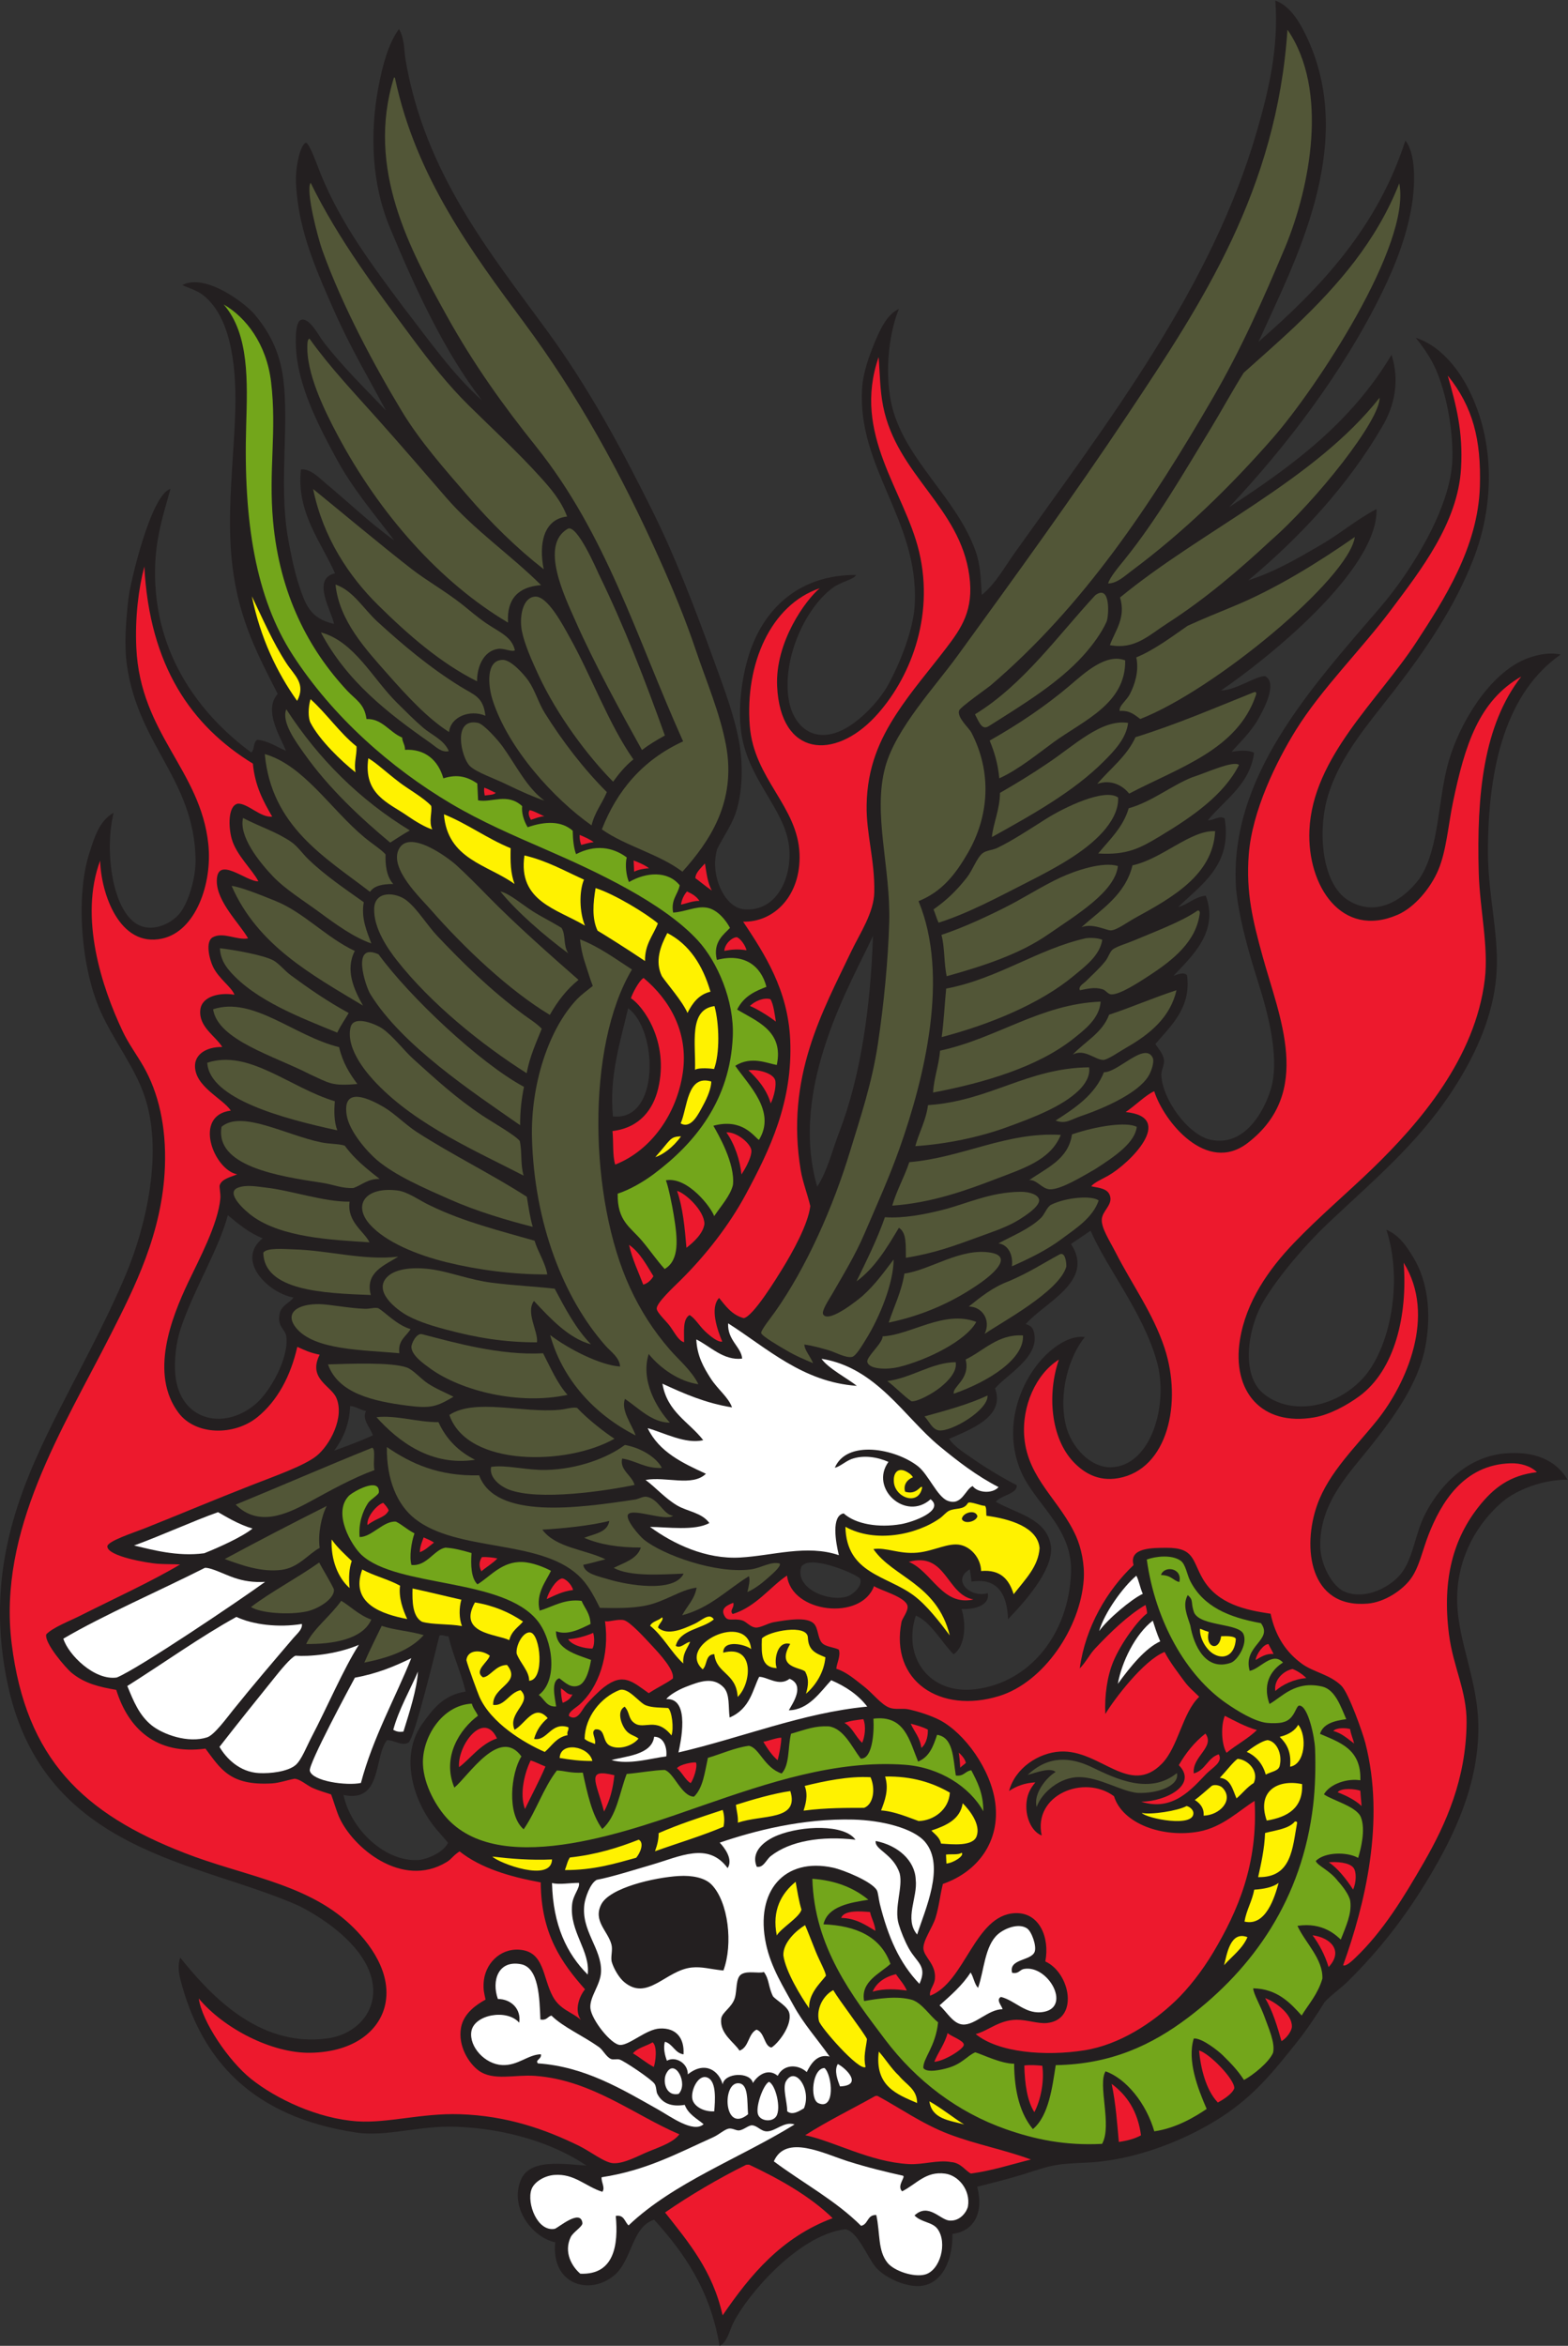
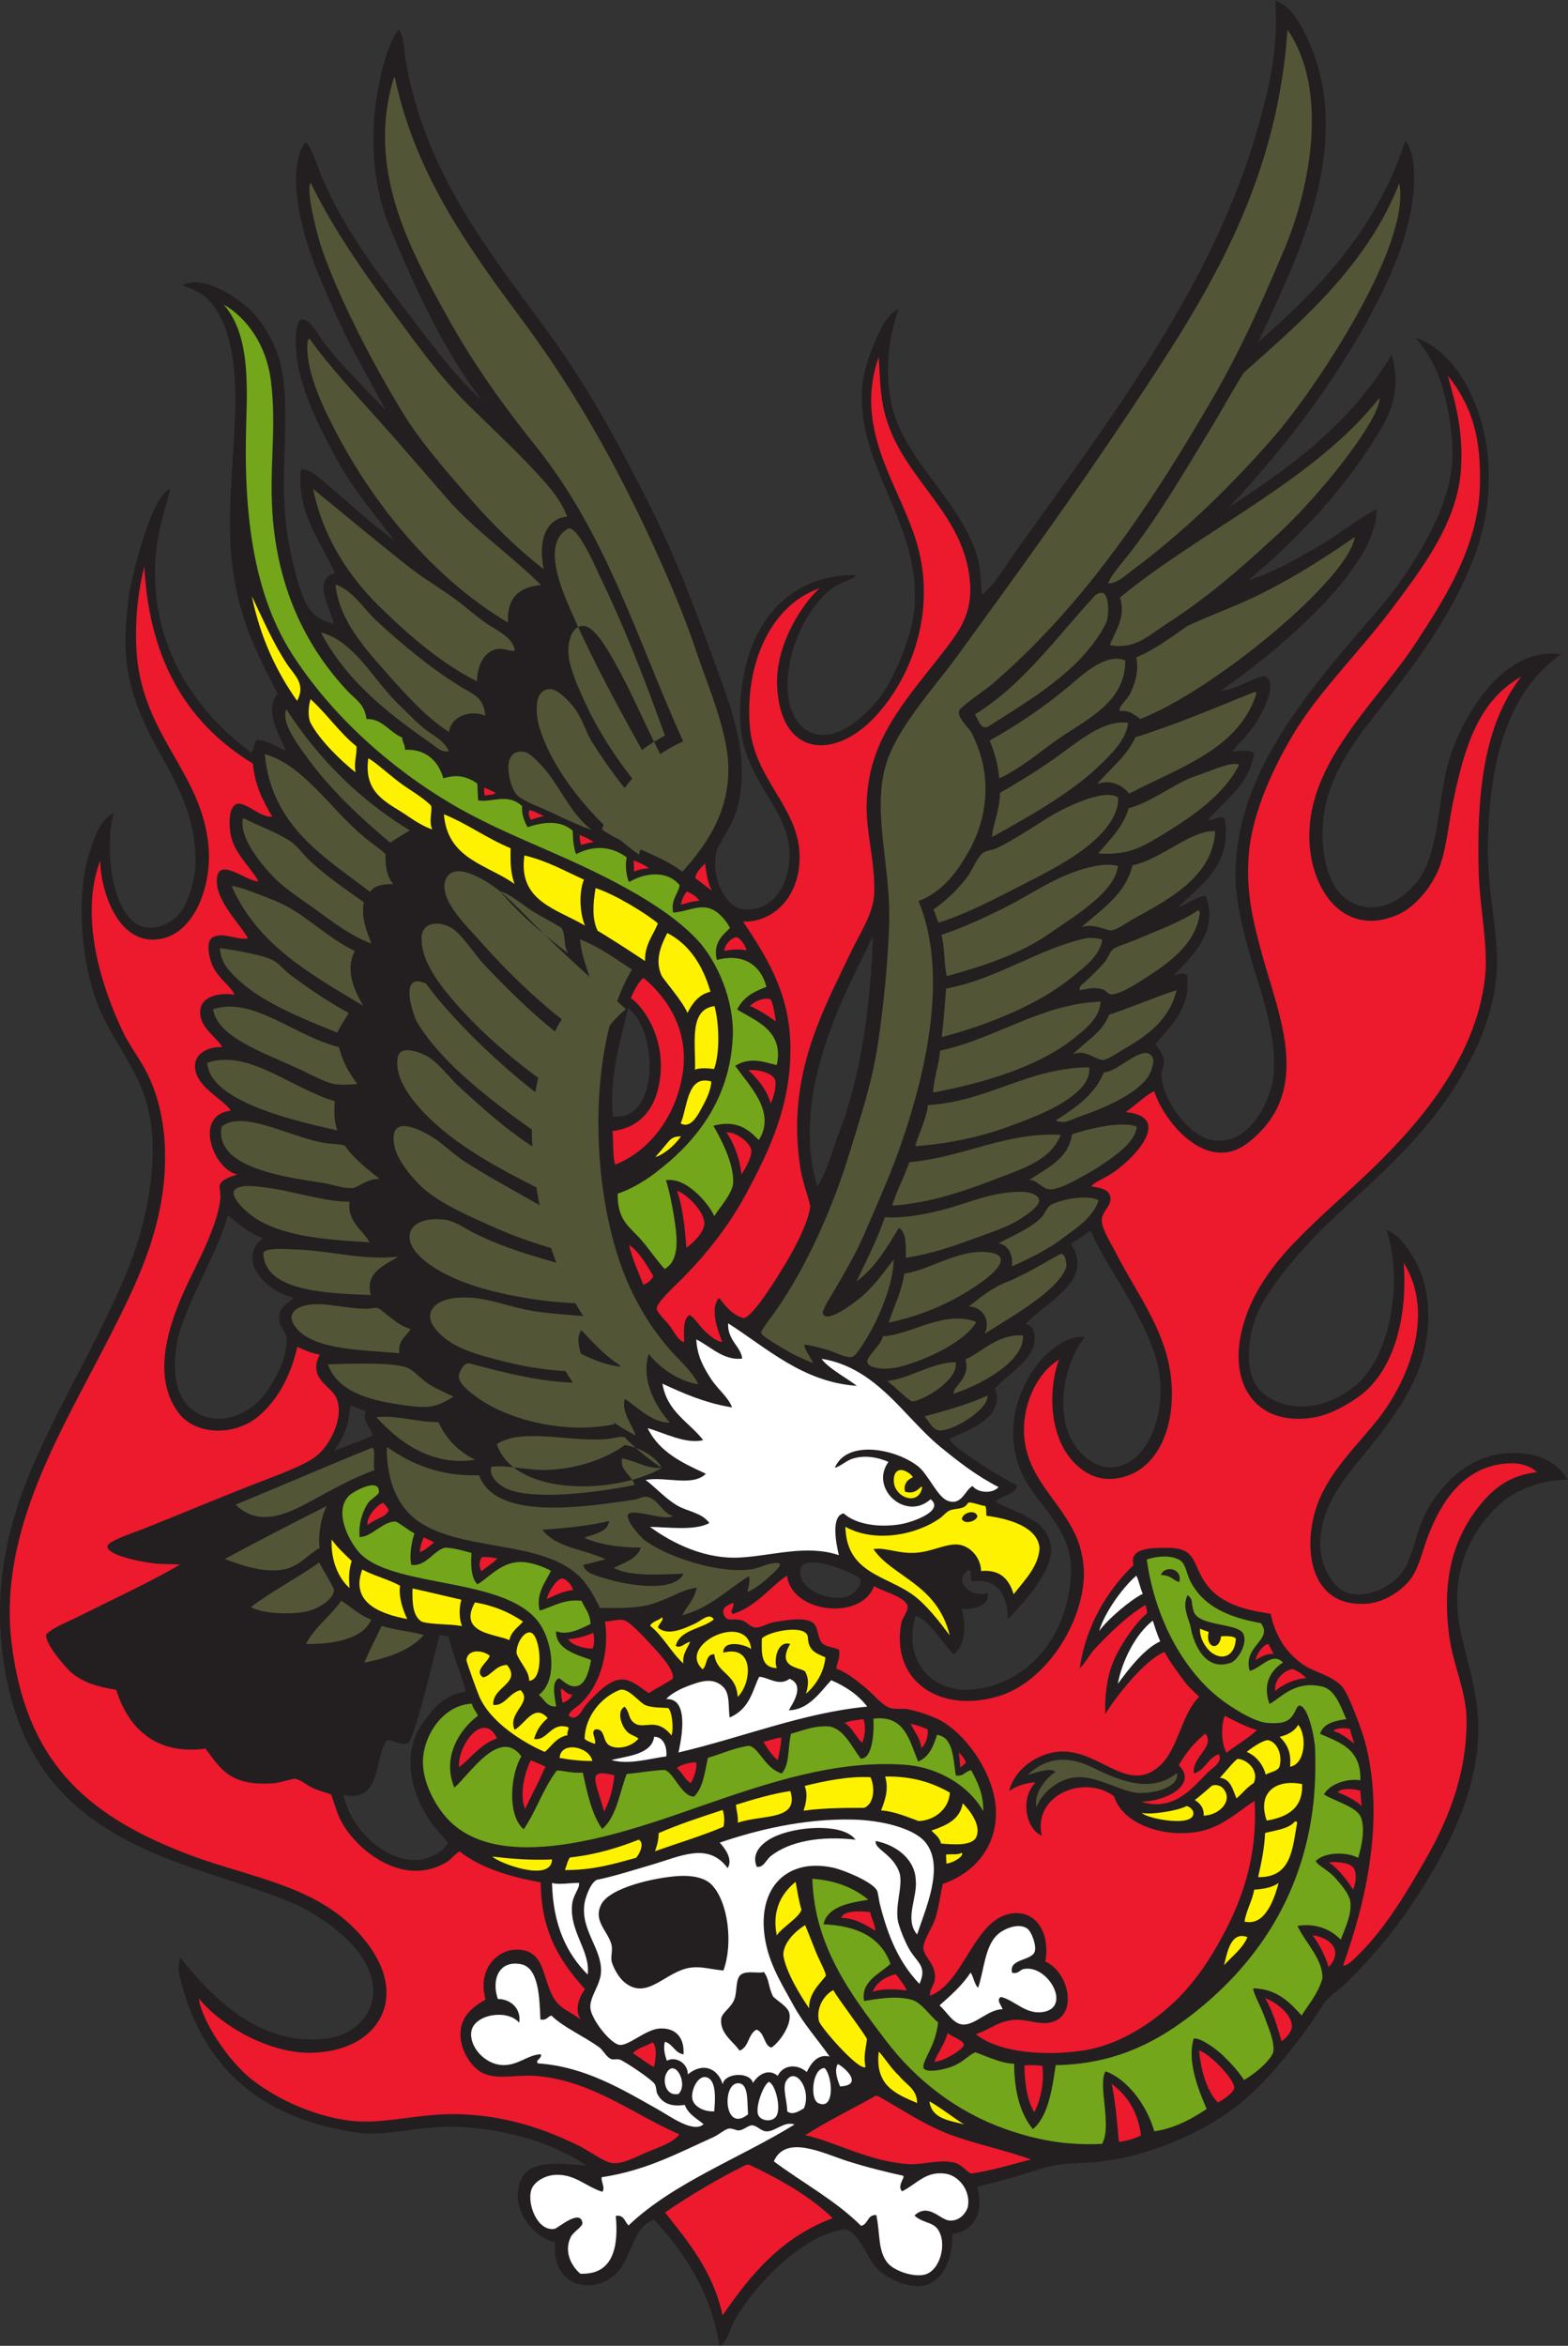
<svg xmlns="http://www.w3.org/2000/svg" viewBox="0 0 670.72 1003.333" height="1003.333" width="670.72" xml:space="preserve" id="svg2" version="1.1">
  <rect x="0" y="0" width="670.72" height="1003.333" fill="#333333" stroke="none" />
  <defs id="defs6" />
  <g transform="matrix(1.333,0,0,-1.333,0,1003.333)" id="g10">
    <g transform="scale(0.1)" id="g12">
      <path id="path14" style="fill:#231f20;fill-opacity:1;fill-rule:evenodd;stroke:none" d="m 4509.84,7075.87 c 34.14,-42.26 30.06,-137.9 23.23,-189.93 -13.89,-105.88 -54.62,-208.54 -97.9,-297.17 -124.46,-254.98 -308.45,-495.92 -490.52,-688.82 211.1,137.1 393.38,275.24 520.78,488.6 26.78,-84.55 9.13,-163.12 -28.37,-227.85 -111.59,-192.66 -265.15,-356.77 -431.04,-495.76 86.16,27.77 158.34,70.53 229.07,111.56 70.39,40.83 110.4,78.65 182.14,117.11 5.84,-197.91 -360.05,-487.93 -499.27,-582.34 48.6,0.91 110.11,46.51 142.01,46.25 41.07,-23.13 -5.68,-108.68 -22.43,-137.99 -25.41,-44.54 -61.36,-76.94 -85.22,-104.87 18.83,3.23 50.32,7.48 71.98,-3.04 -13.28,-102.6 -94.2,-149.94 -148.25,-216.74 19.51,-0.56 35.97,16.14 53.79,6.1 25.39,-149.61 -75.79,-213.2 -148.96,-284.43 33.14,8.84 50.67,31.89 88.4,36.55 43.69,-117.22 -47.34,-196.72 -103.37,-257.07 15.29,4.33 30.78,13 43.15,2 14.51,-104.5 -52.38,-163.07 -101.44,-220.96 6.73,-11.61 25.56,-30.41 27.68,-52.76 1.37,-14.49 -9.24,-31.44 -8.61,-47.26 2.96,-75.83 84.44,-190.74 157.38,-207.03 119.26,-26.63 182.63,113.11 197.3,174.9 23.29,98.23 -14.05,236.49 -44.48,332.07 -36.85,115.72 -62.39,215.12 -70.33,298.17 -24.77,355.52 239.07,642.82 461.84,902.05 99.78,116.1 228.14,321.18 232.21,476.34 2.85,108.81 -25.15,232.83 -59.63,302.17 -14.04,28.24 -35.73,60.38 -57.97,87.41 73.67,-23.43 132.42,-91.76 169.7,-165.1 85.92,-169.07 82.37,-374.35 14.63,-547.11 -59.87,-152.68 -150.92,-286.98 -250.93,-416.33 -84.25,-108.95 -175.97,-212.31 -214.82,-340.52 -34.74,-114.69 -19.84,-282.86 64.48,-335.77 83.14,-52.16 169.94,-8.68 229.01,69.4 65.05,97.36 57.96,254.55 94.14,378.09 35.36,120.71 124.57,267.92 233.75,320.81 36.46,17.65 84.82,28.73 125.21,20.24 -172.04,-120.26 -234.14,-352.93 -233.43,-637.94 0.33,-129.1 33.56,-252.85 28.18,-373.49 -5.63,-126.57 -55.74,-243.03 -110.49,-336.7 -116.97,-200.18 -268.22,-323.12 -431.85,-477.77 -68.47,-64.69 -155.16,-164.9 -204.75,-247.37 -53.85,-89.59 -72.66,-236.34 -4.27,-295.72 82.31,-71.43 225.77,-53.97 318.74,43.3 89.87,94.04 133.33,312.1 78.61,479.72 41.22,-16.39 66.43,-55.52 87.06,-89.65 43.94,-72.77 58.45,-174.33 38.38,-282.93 -22.18,-120.01 -100.34,-226.5 -172.62,-317.96 -70.32,-88.97 -167.57,-184.48 -165.09,-324.82 1.08,-60.44 39.11,-127.61 75.17,-144.26 70.52,-32.57 159.77,17.38 191.53,66.57 32.76,50.73 39.28,119.05 67.48,176.13 45.82,92.68 134.23,188.41 257.42,199.37 92.09,8.18 162.93,-18.52 202.14,-84.3 -79.59,1.19 -165.06,-33.19 -209.33,-71.01 -78.37,-66.94 -139.75,-170.31 -144.85,-295.04 -6.03,-147.31 72.64,-277.01 67.65,-447.34 -5.07,-173.48 -76.52,-325.24 -155.31,-457.71 -78.73,-132.39 -163.11,-239.67 -264.27,-339.43 -21.26,-20.98 -54.32,-44.06 -73.68,-65.51 -22.63,-37.06 -54.46,-85.14 -84.39,-122.851 -68.27,-86.016 -128.87,-163.574 -223.54,-230.227 -100.52,-70.8 -265.81,-147.461 -435.81,-160.82 -23.29,-1.836 -65.64,-2.605 -96.25,-5.898 -47.61,-5.11 -81.8,-18.993 -128.96,-33.407 -47.18,-14.425 -94.54,-26.32 -145.94,-39.23 21.69,-81.68 -8.74,-142.762 -79.45,-151.445 2.17,-78.114 -31.01,-164.637 -107.54,-167.176 -51.19,-1.699 -115.01,31.258 -139.83,61.972 -26.11,32.286 -57.01,113.641 -96.51,120.372 C 2558.41,355.109 2394.41,157.793 2353.39,74.141 2339.7,46.25 2332.85,9.992 2308.94,0 c -29.6,179.172 -113.68,298.547 -209.82,404.688 -72.51,-23.047 -70.23,-130.665 -128.63,-178.965 -79.83,-66.035 -202.78,-27.918 -188.75,106.543 -72.92,15.019 -147.73,111.203 -110.22,200.293 29.16,69.289 135.9,50.644 210.49,45.832 -103.74,70.027 -253.32,118.894 -420.24,124.605 -119.25,4.094 -222.28,-33.297 -319.88,-18.473 -329.199,50 -495.913,228.614 -563.507,492.757 -5.524,21.6 -7.59,46.44 -0.16,68.47 86.617,-107 246.257,-291.559 473.927,-259.059 100.32,14.309 174.57,101.819 134.31,211.659 -33.12,90.4 -135.98,167.03 -226.132,212.93 -316.562,142.29 -817.332,169.04 -934.574,706.64 -77.883,357.09 34.027,623.21 148.465,853.32 70.941,142.65 163.242,307.61 230.488,468.42 62.457,149.34 122.961,395.78 55.957,579.22 -33.375,91.37 -95.676,168.67 -138.406,263.85 -61.828,137.71 -80.93,369.66 -34.531,510.15 14.175,42.95 29.757,100.24 77.019,126.11 -28.723,-112.97 -7.965,-306.95 74.262,-356.94 45.34,-27.55 105.937,-2.45 135.484,31.54 30.481,35.06 54.113,118.01 53.102,175.46 -4.489,255.76 -181.836,363.59 -219.856,620.45 -10.394,70.22 -3.191,147.94 4.352,216.44 5.531,50.26 72.305,335.16 134.98,352.24 -23.484,-84.7 -47.402,-155.69 -49.425,-254.57 -5.707,-278.68 148.843,-473.67 308.589,-591.1 11.477,9.06 5.528,33.99 19.739,40.56 37.687,-3.99 61.707,-22.98 91.742,-35.37 -15,39.35 -74.449,130.11 -26.504,182.57 -61.168,120.49 -123.66,234.77 -145.098,407.69 -20.746,167.29 4.766,345.01 8.953,504.96 4.059,155.12 -19.171,305.51 -107.293,369.82 -18.921,13.8 -52.058,23.67 -62.64,29.52 74.691,38.87 201.336,-58.22 231.398,-93.75 42.809,-50.59 81.024,-115.1 92.586,-208.33 18.692,-150.78 -13.625,-333.92 13.555,-500.71 5.922,-36.33 19.258,-104.44 32.203,-145.86 24.336,-77.85 39.77,-120.83 116.895,-138.72 -4.8,35.86 -74.934,144.97 3.26,162.32 -43.1,99.04 -124.979,195.17 -109.225,333.7 32.433,1.76 58.115,-27.37 81.465,-46.68 69.71,-57.62 141.39,-126.93 217.44,-180.89 -57.42,76.92 -131,161.62 -185.16,261.68 -52.92,97.77 -111.402,209.77 -126.698,322.07 -5.149,37.75 -8.055,115.01 12.293,123.1 26.988,10.73 57.275,-50 71.675,-68.74 63.31,-82.38 133.81,-150.13 201.29,-221.29 -51.93,97.18 -114.5,202.88 -166.25,320.22 -49.91,113.19 -102.286,229.72 -117.505,356.91 -6.667,55.72 -7.25,87.43 4.43,137.15 3.953,16.81 13.481,43.17 23.168,44.32 12.016,-2.55 37.397,-76.39 48.007,-102.28 65.58,-160.03 164.64,-291.03 264.86,-425.73 82.62,-106.65 159.91,-217.16 251.72,-298.23 -116.84,150.18 -211.36,351.57 -296.13,555.64 -56,134.85 -65.62,296.41 -35.45,452.45 12.78,66.1 30.83,136.1 65.43,183.24 17.39,-29.63 16.16,-66.88 20.63,-96.35 61.36,-366.38 273.79,-624.11 455.02,-872.61 134.16,-183.95 236.3,-373.48 336.69,-575.38 75.38,-151.59 135.75,-310.12 199.12,-484.47 30.61,-84.2 66.1,-177.46 80.71,-263.11 14.65,-85.89 6.84,-175.82 -14.49,-231.15 -13.89,-36.06 -36.63,-68.94 -56.27,-107.14 -25.69,-82.33 22.38,-188.33 84.72,-194.26 103.48,-9.86 156.66,98.55 145.6,201.37 -14.09,122.95 -135.28,216 -154.21,371.24 -10.56,82.69 4.78,187.89 31.11,260.93 50.61,140.36 163.25,240.04 338.45,239.18 -9.37,-14.37 -29.7,-15.47 -66.82,-35.54 -93.21,-60.83 -174.4,-234.53 -148.53,-370.91 11.99,-63.25 60.46,-126.24 145.26,-101.36 67.91,19.93 142.46,100 172.95,155.8 39.03,71.4 81.65,178.64 85.23,259.84 11.86,269.11 -184.92,435.13 -169.1,691.3 3.01,48.68 21.87,102.29 40.06,146.02 17.44,41.91 39.77,91.22 77.87,108.13 -36.53,-90.74 -45.07,-221.44 -21.42,-314.54 43.71,-172.14 205.42,-289.96 267.22,-461.1 16,-44.33 17.04,-89.13 20.3,-141.79 44.3,35.85 72.22,87.95 105.45,134.65 298.83,419.86 631.09,848.85 776.86,1351.54 38.25,131.86 70.96,268.7 59.72,420.83 51.23,-17.96 84.25,-79.13 106.91,-130.15 152.39,-343.03 -47.75,-713.21 -157.27,-956.97 -0.55,-2.94 -3.44,-3.75 -3.25,-7.35 201.27,174.77 381.75,368.46 470.93,645.37 z M 2578.01,2506.4 c 36.91,27.95 178.12,-33.59 182.31,-45.58 7.98,-22.87 -22.71,-49.86 -40.65,-55.94 -59.03,-20.02 -170.01,24.98 -148.53,94 1.37,4.37 3.51,4.98 6.87,7.52 z m -1454.42,508.99 c 20.64,-1.28 31.8,-12.98 51.18,-15.64 -14.77,-27.31 13.78,-52.89 21.67,-78.27 -39.28,-18.18 -81.48,-33.69 -123.87,-49.02 27.81,37.81 48.66,81.95 51.02,142.93 z m 315.44,-738.53 c 15.62,-65.59 40.17,-114.68 55.12,-177.64 -69.9,-10.24 -104.62,-54.85 -139.33,-103.79 -74.21,-104.62 -27.21,-251.04 44.49,-336.7 7.84,-9.36 37.99,-42.76 38.14,-45.07 -16.16,-32.87 -71.02,-53.34 -94.76,-54.86 -106.89,-6.87 -217.18,98.61 -240.35,208.66 125.16,-26.22 96.65,122.01 139.58,175.87 21.59,1.33 47.71,-20.44 68.82,-7.61 19.15,11.64 88.54,300.58 99.36,343.38 13.43,3.4 17.4,-3.57 28.93,-2.24 z M 731.117,3627.82 c 33.86,-28.35 67.852,-56.56 111.563,-74.09 -88.223,-72.49 19.707,-176.15 98.937,-190.01 -10.465,-17.43 -38.469,-23.42 -44.41,-52.52 -8.383,-40.95 18.215,-49.29 21.324,-71.09 9.961,-69.76 -52.09,-180.72 -101.441,-220.95 -102.235,-83.34 -240.117,-48.98 -254.43,96.28 -4.57,46.34 2.809,105.54 17.149,148.56 42.011,126 122.527,254.39 151.308,363.82 z m 1284.543,664.02 c 96.3,-70.77 101.95,-363.66 -48.73,-347.07 -12.72,129.86 23.97,239.89 48.73,347.07 z m 785.66,232.31 c -7.54,-228.73 -39.33,-450.11 -107.73,-628.48 -23.34,-60.89 -37.8,-124.12 -71.08,-176.29 -94.06,321.15 115.43,663.59 178.81,804.77 z m 698.31,-946.19 c 52.96,-121.64 167.04,-260.33 211.99,-416.99 40.28,-140.38 -18.03,-338.16 -145.86,-341.95 -67.56,-2 -128.83,66.57 -145.17,133.8 -25.51,104.89 10.62,222.72 60.46,283.92 -44.06,6.24 -91.73,-25.55 -123.52,-56.2 -75.87,-73.15 -140.43,-217.6 -86.59,-361.91 43.04,-115.38 171.13,-187.85 165.95,-337.17 -6.78,-195.09 -130.03,-352.92 -306.93,-374.65 -147.47,-18.12 -234.69,102.57 -191.17,236.18 47.15,-18.94 81.71,-84.08 121.09,-124.11 36.34,23.55 42.03,94.5 25.68,145.35 46.91,-2.3 91.91,14.6 84.13,50.76 -55.07,-16.63 -117.7,41.43 -57.62,76.6 3.49,-19.57 2.94,-22.71 5.43,-39.38 90.18,14.06 114.58,-49.5 117.34,-120.67 69.48,72.07 150.45,170.3 136.57,240.59 -16.37,82.83 -109.42,98.32 -175.72,135.99 14.85,21.07 70.97,25.68 66.8,53.56 -44.13,21.99 -105.6,60.47 -119.39,70.12 -43.75,30.63 -79.03,50.59 -97.35,78.37 69.42,30.76 180.89,70.94 147.44,161.81 34.43,42.36 144.02,99.81 125.03,178.81 -3.64,15.14 -8.92,21.96 -26.51,27.59 59.49,69.41 223.93,137.69 145.04,257.01 7.92,5.13 48.36,32.63 62.88,42.57 v 0" />
      <path id="path16" style="fill:#ffffff;fill-opacity:1;fill-rule:evenodd;stroke:none" d="m 2336.57,3280.83 c 124.33,-79.01 239.2,-188.49 412.96,-200.64 -27.01,21.99 -93.39,57.08 -113.26,86.93 176.54,-28.26 265.48,-187.16 378.12,-280.04 59.22,-48.82 118.94,-95.13 189.93,-131.72 -19.89,-22.65 -67.7,-18.29 -83.05,3.35 -23.87,-10.16 -34.77,-65.16 -80.7,-46.99 -33.31,13.16 -61.53,84.69 -95.26,110.88 -72.91,56.62 -228.01,85.56 -266.44,-5.18 15.92,3.38 32.7,19.64 52.85,27.69 39.22,14.56 85.22,6.35 119.26,-8.88 -61.45,-85.06 55.43,-191.57 135.31,-119.83 46.05,-36.65 -56.77,-73.38 -95.13,-79.94 -71.14,-12.17 -144.84,-0.51 -183.86,34.52 -40.29,-7.31 -25.71,-91.94 -15.4,-134.05 -103.15,35 -212.24,-1.66 -316.78,-7.52 -110.26,-6.19 -214.4,43.55 -289.28,98.27 55.35,-0.38 144.43,-13.42 190.43,12.45 -24.18,33.63 -70.11,36.64 -103.54,56.45 -38.65,22.92 -67.07,56.37 -101.11,81.79 65.75,11.88 150.02,-22.69 193.69,19.81 -75.25,34.57 -150.07,69.63 -186.99,146.28 53.58,-14.93 121.68,-51.99 178.38,-38.55 -45.3,58.63 -115.57,89.85 -130.96,181.32 68.65,-31.77 138.22,-62.48 223.38,-76.1 -12.33,33.77 -45.39,56.75 -69.25,94.07 -21.48,33.6 -42.98,70.78 -45.41,124.02 45.32,-22.2 86.79,-68.35 147.02,-61.63 -2.12,36.76 -47.57,58.64 -44.91,113.24 v 0" />
      <path id="path18" style="fill:#525637;fill-opacity:1;fill-rule:evenodd;stroke:none" d="m 1241.43,2883.93 c 77.64,-53.37 166.71,-94.21 296.13,-90.75 52.28,-142.82 319.05,-105.16 500.95,-77.61 10.46,1.58 24.99,10.42 35.62,8.86 39.36,-5.77 54.23,-57.95 85.73,-60.88 -24.13,-18.88 -129.78,25.64 -144.35,4.1 -10.15,-15.01 35.54,-68.37 50.6,-80.53 61.8,-49.93 232.03,-110.7 343.21,-95.77 33.69,4.52 64.85,26.77 92.83,18.73 5.92,-8.7 -26.35,-35.85 -40.98,-48.75 -19.19,-16.94 -42.44,-34.25 -62.89,-42.57 3.66,13.9 9.83,39.97 4.86,50.67 -70.16,-42.83 -123.32,-101.15 -214.01,-125.27 15.41,29.58 39.86,50.92 46.32,88.65 -52.4,-6.31 -102.13,-46.13 -166.67,-58.2 -44.73,-8.37 -91.77,-7.7 -143.84,-6.69 -21.37,42.99 -39.85,77.47 -69.75,104.87 -126.98,116.3 -388,73.89 -523.78,181.06 -56.57,44.66 -91.12,124.43 -89.98,230.08 z m 498.85,-265.12 c 43.18,-58.44 135.65,-62.78 202.63,-95.1 -23.93,-5.72 -46.35,-12.85 -71.25,-17.71 4.39,-28.93 46.82,-36.1 81.46,-46.68 58.97,-18 210.86,-44.59 240.61,18.41 -71.39,-2.6 -170.81,-10.49 -224.3,18.38 33.93,17.31 74.95,28.15 87.05,65.33 -70.13,-0.13 -131.5,9.36 -181.64,31.19 32.3,13.05 74.66,16.91 80.37,54.19 -65.61,-16.43 -157.12,-24.68 -214.93,-28.01 v 0" />
      <path id="path20" style="fill:#73a61b;fill-opacity:1;fill-rule:evenodd;stroke:none" d="m 1153.95,2595.16 c 38.52,-0.61 76.93,52.98 116.62,49.38 19.13,-9.2 33.69,-24.1 59.41,-37.61 -10.25,-29.34 -16.8,-75.8 -9.69,-101.36 49.1,-5.32 72.89,49.53 109.14,55.54 26.7,-1.66 52.47,-8.04 83.68,-17.31 -2.67,-36.7 -1.84,-80.37 19.09,-100.45 41.63,25.47 78.57,74.42 144.44,71.59 33.14,-1.42 71.07,-17.28 91.41,-28.19 -14.76,-31.93 -50.25,-73.4 -36.15,-127.8 43.69,13.43 79.64,38.39 134.33,31.46 10.13,-24.16 27.75,-40.1 28.68,-74.34 -29.73,-14 -72.33,-38.08 -110.65,-23.16 -1.11,-58.11 65.06,-74.61 112.4,-92.09 -3.84,-21.99 -13.1,-68.26 -36.99,-81 -26.96,-12.05 -45.31,7.81 -64.78,22.21 -27.85,-8.67 -14.02,-63.23 -10.21,-90.57 -31.7,-2.03 -37.61,24.24 -55.79,37.05 62.99,46.52 44.94,176.53 -3.83,237.67 -111.35,139.55 -449.94,105.64 -564.84,211.59 -30.42,28.06 -94.19,132.89 -41.24,189.1 12.3,13.04 100.06,63.02 96.77,11.7 -1.16,-8.49 -27.29,-23.13 -34.46,-34.03 -18.19,-27.67 -30.96,-65.84 -27.34,-109.38 v 0" />
      <path id="path22" style="fill:#fff200;fill-opacity:1;fill-rule:evenodd;stroke:none" d="m 2904.47,2740.64 c 38.34,-11.92 49.78,22.97 54.81,14.14 -10.87,-63.1 -91.05,-32.4 -91.08,20.99 -1.1,25.22 13.82,46.08 44.48,27.04 7.91,-4.91 12.7,-8.72 16.9,-15.93 -16.94,-6.31 -32.03,-23.11 -25.11,-46.24 v 0" />
      <path id="path24" style="fill:#fff200;fill-opacity:1;fill-rule:evenodd;stroke:none" d="m 3160.23,2695.66 c 6.31,-5.7 3.85,-20.99 5.11,-32.21 74.64,-9.8 164.52,-36.35 170.61,-103.79 -4.05,-58.38 -43.18,-97.08 -83.22,-148.02 -14.36,47.23 -41.89,80 -104.37,74.43 -0.98,40.11 -30.61,75.37 -65.15,83.47 -39.19,9.19 -85.78,-19.5 -139.41,-24.5 -58.84,-5.49 -99.45,17.83 -141.09,11.46 62,-90.58 204.22,-110.86 245.04,-277.02 -33.65,44.66 -73.43,96.57 -115.57,128.07 -85.97,64.26 -216.13,69.71 -219.28,220.45 94.01,-52.47 227.44,-26.99 305,28.6 7.91,5.67 18.27,18.46 27.76,22.91 21.42,10.02 46.51,1.31 60.13,24.43 4.81,8.13 48.01,-11.06 54.44,-8.28 z m -73.68,-43.07 c 8.95,-17.91 46.64,-7.66 50.02,9.52 -6.6,23.57 -48.8,10.86 -50.02,-9.52 v 0" />
-       <path id="path26" style="fill:#ed192d;fill-opacity:1;fill-rule:evenodd;stroke:none" d="m 3123.77,2394.84 c -99.96,-22.43 -133.23,89.7 -207.42,120.67 120.76,33.44 120.13,-105.26 207.42,-120.67 v 0" />
      <path id="path28" style="fill:#73a61b;fill-opacity:1;fill-rule:evenodd;stroke:none" d="m 4046.3,2318.81 c 40.67,-55.17 -59.12,-71.67 -36.13,-153.05 34.27,6.34 72.9,63.65 106.88,26.6 -28.28,-17.54 -69.76,-59.09 -43.27,-132.86 39.17,21.49 81.65,76.16 169.38,55.83 41.38,-10 59.09,-63.49 76.94,-104.54 -39.53,-5.31 -74.25,-14.99 -84.29,-47.16 63.27,-27.56 132.85,-48.22 129.46,-148.96 -41.87,6.68 -97.31,-11.12 -116.84,-45.07 27.7,-19.83 105.26,-38.84 118.76,-73.77 15.5,-40.11 -0.45,-102.15 -8.95,-130.15 -35.36,20.06 -107.56,19.27 -135.9,-9.92 5.09,-15.37 44.5,-29.36 71.5,-65.15 13.46,-14.36 36.3,-44.36 38.97,-63.06 5.83,-40.98 -14.26,-82.23 -30.27,-123.94 -12.92,11.51 -56.15,56.79 -138.99,43.99 23.54,-52.68 82.27,-105.67 79.95,-169.27 -14.63,-49.74 -42.85,-80.2 -66.57,-118.42 -36.16,40.19 -78.38,85.81 -155.4,87.22 0.14,-16.68 24.18,-57.23 36.72,-92.74 11.7,-33.16 34.45,-81.995 26.93,-114.066 -13.57,-31.105 -63.3,-70.957 -93.25,-87.226 -19.7,29.843 -38.38,50.195 -68.58,79.695 -12.92,12.637 -66.83,56.074 -92.58,53.359 -21.86,-70.164 12.58,-159.765 41.36,-225.976 -35.65,-24.278 -98.08,-62.129 -168.06,-71.824 -26.25,90.867 -91.07,169.421 -156.29,192.527 -26.37,-41.172 21.78,-173.914 -11.23,-232.754 -119.66,-6.316 -217.19,14.871 -308.51,46.914 -154.63,54.277 -287.48,154.738 -388.2,288.281 -104.45,138.5 -227.09,296.13 -232.99,515.33 75.53,-5.28 133.8,-29.51 179.72,-67.32 -56.95,-9.01 -130.6,-20.09 -144.1,-78.77 106.22,-4.38 183.89,-40.09 214.93,-126.96 -34.72,-31.83 -96.01,-56.7 -84.55,-119.26 43.85,7.54 105.99,17.89 154.79,3.59 31.94,-11.15 55.81,-50.63 82.63,-71.83 -7.84,-78.303 -49.29,-116.518 -47.22,-146.858 11.53,-16.262 58.49,-5.48 79.25,0.582 45.49,13.274 60.58,38.371 87.27,50.051 24.66,-7.5 83.62,-36.895 124.74,-36.59 0.62,-91.281 20.28,-161.68 60.21,-209.824 51.55,42.852 62.33,136.375 73.34,205.223 177.54,2.832 308.75,64.824 425.35,153.126 209.15,158.4 365.49,379.78 400.77,681.76 6.58,56.41 8.25,122.65 6.02,180.48 -1.41,36.62 -22.1,136.37 -49.68,138.23 -12.09,2.41 -14.27,-43.53 -51.6,-52.85 -11.65,-4.35 -40.66,-4.09 -53.93,-2.5 -41.06,4.87 -95.81,39.59 -129.06,62.46 -129.98,89.45 -228.61,264.6 -255.7,461.64 28.69,10.36 79.57,16.38 108.27,-3.6 16.95,-11.78 20.27,-44.82 31.95,-66.99 42.32,-80.31 120.82,-114.63 226.05,-133.63 z m -320.73,154.47 c 34.14,-1.01 37.36,-16.98 58.73,-22.51 11.42,45.65 -48.86,54.14 -58.73,22.51 z m 94.01,-161.42 c 11.14,-66.03 50.21,-148.36 130.4,-120.06 20.49,7.22 54.21,59.35 40.29,91.97 -15.09,35.34 -136.43,24.41 -158.15,68.32 -12.44,33.53 -0.39,39.6 -20.66,56.69 -17.77,-31.17 -1.98,-65.25 8.12,-96.92 v 0" />
      <path id="path30" style="fill:#ffffff;fill-opacity:1;fill-rule:evenodd;stroke:none" d="m 3646.39,2471.04 c 7.33,-11.89 12.03,-38.72 20.74,-58.15 -36.12,-16.72 -113.45,-81.75 -139.97,-119.58 15.97,57.51 76.19,141.63 119.23,177.73 v 0" />
      <path id="path32" style="fill:#ffffff;fill-opacity:1;fill-rule:evenodd;stroke:none" d="m 3723.1,2260.4 c -47.42,-21.94 -93.87,-78.45 -135.95,-136.19 12.12,69.4 55.49,158.97 112.09,202.67 5.73,-17.36 12.22,-39.65 23.86,-66.48 v 0" />
      <path id="path34" style="fill:#fff200;fill-opacity:1;fill-rule:evenodd;stroke:none" d="m 3850.87,2301.04 c 15.84,-6.28 18.93,-7.79 27.68,-10.34 -11.78,-50.9 33.94,-63.93 39.97,-13.88 16.79,0.85 43.86,0.99 47.24,-8.62 -3.26,-53.25 -38.94,-67.93 -72.36,-47.76 -22.87,13.82 -44.89,50.63 -42.53,80.6 v 0" />
      <path id="path36" style="fill:#73a61b;fill-opacity:1;fill-rule:evenodd;stroke:none" d="m 1513.97,2060.5 c 4.22,-15.53 13.67,-25.32 19.82,-38.72 -57.52,-42.46 -117.06,-131.84 -75.77,-230.58 44.8,36.38 144.65,196.82 215.18,100.1 -33.78,-53.65 -47.75,-186.8 7.27,-233.9 40.3,58.55 63.27,132.9 106.56,188.74 24.27,-0.5 42.81,-9.17 83.2,-6.94 14.7,-67.01 28.84,-134.66 62.47,-180.89 46.42,40.35 54.78,115.39 78.28,176.62 46.24,4.21 85.86,12.04 121.93,12.89 29.9,-8.83 53.84,-84.83 94.09,-85.73 29.4,28.32 34.48,78.79 44.66,124.6 38.99,11.11 87.93,33.19 131.55,38.56 33.23,-5.71 49.04,-70.27 105.04,-88.8 26.42,27.57 19.54,85.5 30.11,127.53 50.96,14.74 76.21,25.72 121.43,23.67 48.03,-6.9 74.17,-66.84 102.1,-103.38 36.58,-2.55 43.75,79.65 40.9,128.03 100.88,12.45 115.35,-69.94 143.35,-137.48 36.01,14.26 49.03,49.46 60.89,85.73 52.45,-7.95 51.15,-74.89 60.12,-130.56 26.64,-3.6 29.54,14.42 49.67,16.72 19.22,-36.87 38.79,-73.33 38.56,-131.54 -42.69,77.46 -139.08,141.07 -252.01,149.28 -220.83,16.1 -441.96,-59.01 -646.26,-129.78 -218.93,-75.89 -640,-235.11 -819.58,-45.33 -36.99,39.1 -77.4,109 -80.28,176.46 -3.64,84.71 60.41,189.98 156.72,194.7 v 0" />
      <path id="path38" style="fill:#ed192d;fill-opacity:1;fill-rule:evenodd;stroke:none" d="m 3930.39,2021.5 c 32.97,-16.73 64.9,-34.59 103.03,-45.67 -28.72,-27.78 -66.37,-47.42 -97.51,-73 -17.07,28.24 -18.23,88.88 -5.52,118.67 v 0" />
      <path id="path40" style="fill:#ed192d;fill-opacity:1;fill-rule:evenodd;stroke:none" d="m 3868.18,1964.54 c 31.88,-43.93 -43.71,-73.34 -37.31,-127.86 37.91,10.21 43.67,49.74 80.03,61.38 14.71,-25.44 -20.92,-43.02 -40.31,-63.14 -46.05,-47.78 -107.07,-121.72 -208.5,-88.98 77.82,0.58 183.18,53.81 120.69,117.33 22.56,39.13 50.08,73.75 85.4,101.27 v 0" />
      <path id="path42" style="fill:#525637;fill-opacity:1;fill-rule:evenodd;stroke:none" d="m 3776.71,1837.77 c 8.62,-39.93 -59.41,-66.31 -126.74,-63.56 -52.66,5.05 -120.84,49.85 -186.14,50.58 -61.57,0.97 -121.03,-49.01 -137.17,-95.67 -11.5,41.5 30.16,94.02 60.72,112.15 -16.72,16.35 -68.32,-3.73 -89.92,-9.6 68.25,64.73 140.43,57.01 207.84,24.25 78.29,-38.04 184.93,-87.78 271.41,-18.15 v 0" />
      <path id="path44" style="fill:#525637;fill-opacity:1;fill-rule:evenodd;stroke:none" d="m 2867.62,3485.71 c -0.24,-75.28 -44.34,-184.75 -88.99,-256.4 -12.15,-19.52 -31.65,-53.08 -44.24,-56.13 -19.59,-4.75 -53.89,15.17 -76.68,21.68 -26.78,7.61 -49.48,14.16 -76.52,18.05 0.31,-17.54 17.49,-35.57 28.02,-59.96 -30.92,13.42 -53.87,22.26 -88.48,42.73 -13.99,8.28 -75.82,43.45 -78.19,54.03 -1.83,8.11 33.19,52.06 43.73,66.91 101.07,142.42 187.57,337.63 242.54,519.42 29.92,98.97 69.15,212.92 88.55,342.88 18.82,125.92 32.32,264.15 36.06,387.29 5.38,176.82 -53.79,350.08 -12.45,500.36 33.63,122.34 157.95,254.78 232.07,356.77 185.85,255.76 370.72,510.54 547.74,776.25 236.37,354.81 475.94,716.15 510.67,1232.09 134.29,-195.53 70.93,-506.94 -5.9,-694.43 -73.07,-173.85 -142.91,-330.82 -233.25,-486.56 -196.28,-338.35 -412.92,-666.65 -713.88,-923.35 -6.56,-5.61 -97.49,-69.73 -100.78,-80.38 -6.96,-22.57 31.62,-55.52 39.3,-70.24 66.7,-127.7 57.21,-268.25 -10.87,-386.13 -40.09,-69.41 -83.38,-124.79 -158.57,-155.13 99.96,-240.08 18.68,-568.14 -60.47,-792.08 -32.52,-91.98 -71.34,-177.91 -113.33,-275.54 -28.74,-66.82 -65.4,-127.28 -102.77,-192.18 -9.8,-17.03 -35.94,-55.35 -29.36,-66.23 18.37,-30.41 119.26,53.01 126.95,59.96 42.43,38.26 70.78,79.57 99.1,116.32 v 0" />
      <path id="path46" style="fill:#73a61b;fill-opacity:1;fill-rule:evenodd;stroke:none" d="m 717.77,6549.95 c 70.992,-40.79 137.445,-126.22 152.125,-248.8 18.855,-157.54 -8.579,-281.97 6.343,-446.59 21.313,-235.05 114.211,-411.26 237.922,-543.92 27.84,-29.86 55.3,-41.48 61.89,-90.84 50.54,1.63 72.43,-41.56 114.49,-59.53 0.75,-15.57 9.41,-22.44 9.03,-39.23 63.84,3.39 106.43,-32.63 123.18,-91.58 46.43,14.91 78.82,4.06 108.89,-16.56 0.84,-17.99 1.68,-35.96 2.52,-53.94 43.59,-8.66 93.7,25.32 141.41,-18.66 -2.37,-20.55 4.63,-45.77 17.57,-67.65 55.45,19.1 107.88,21.33 144.68,-11.29 0.54,-28.39 3.1,-54.55 10.7,-75.18 60.71,31.23 116.57,23.7 162.66,-10.46 -5.96,-22.88 -1.53,-60.38 7.27,-78.95 55.61,32.2 124.69,36.54 162.67,-10.45 -5.85,-30.26 -28.65,-45.07 -21.16,-87.48 38.05,1.77 72.58,21.24 107.38,15.8 36.96,-5.77 64.42,-44.76 75.1,-64.98 -17.4,-19.37 -56.44,-44.36 -42.07,-102.86 87.62,23.27 142.2,-19.53 158.98,-86.32 -33.35,-13.06 -71.72,-28.23 -93.91,-72.83 62.38,-37.82 150.65,-68.54 127.19,-177.88 -32.39,5.69 -81.88,29.6 -133.22,-2.6 42.46,-62.14 132.66,-146.29 75.94,-237.93 -16.59,11.4 -53.51,70.64 -146.22,45.54 14.95,-26.39 70.54,-121.15 62.84,-189.96 -8.06,-34.52 -39.86,-69.21 -60.22,-100.11 -9.27,27.74 -84.95,127.56 -154.96,114.99 8.59,-21.59 20.39,-82.43 24.99,-110.22 12.84,-77.32 19.54,-145.78 -28.85,-174.33 -25.25,27.55 -44.86,57.26 -72.68,90.33 -37.59,44.67 -79.51,62.81 -78.18,151.33 37.15,12.13 80.89,36.78 115.99,63.05 133.33,99.75 244.42,236.89 253.4,440.64 5.11,115.75 -49.45,240.42 -111.64,308.36 -110.99,121.26 -326.85,221.86 -485.64,290.95 -108.43,47.17 -209.32,90.78 -306,147.94 -194.84,115.2 -381.36,280.48 -508.715,477.29 -119.004,183.89 -158.524,428.09 -149.524,735.44 4.118,140.86 10.672,294.23 -72.171,389.47 v 0" />
      <path id="path48" style="fill:#fff200;fill-opacity:1;fill-rule:evenodd;stroke:none" d="m 1571.68,2214.53 c -6.03,-21.42 -52,-48.03 -22,-69.49 24.03,1.55 39.64,39.3 77.45,39.65 47.8,-59.42 -47.38,-68.48 -44.5,-128.21 36.92,-4.57 51.84,39.73 87.9,47.33 40.58,-40.29 -43.2,-71.01 -19.32,-127.02 34.43,18.57 63.34,86.42 106.37,37.37 -20.35,-17.04 -35.81,-38.53 -43.73,-66.9 43.3,-7.64 53.8,56.29 109.97,37.54 2.29,-11.26 -5.89,-12.98 -2.43,-25.34 -36.41,-7 -50.31,-34.5 -73.17,-53.85 -67.7,29.38 -173.16,93.38 -210.08,177.62 -4.46,10.18 -37.46,99.11 -41.48,117.01 3.86,35.46 49.51,33.64 75.02,14.29 z m 572.34,-167.98 c 12.05,-9.81 18.87,-64.37 10.74,-88 -49.01,61.29 -87.97,16.99 -118.94,39.71 -20.42,13.93 -13.89,33.45 -31.27,52.61 -26.5,-14.41 -11.11,-57.05 3.52,-75.52 12.72,-16.08 29.3,-17.04 40.89,-26.93 -19.74,-24.44 -64.83,-37.78 -92.67,-22.33 -24.45,13.59 -12.48,55.14 -45.66,51.95 -16.47,-8.57 2.81,-28.29 -1.43,-46.93 -11.42,5.11 -24.59,8.28 -33.2,16.49 1.3,71.48 52.82,133.27 111.65,156.54 28.92,9.79 63.66,-40.98 85.06,-49.06 21.2,-8.01 47.35,-6.87 71.31,-8.53 z m -243.09,-169.88 c -38.35,-0.51 -72.11,4.03 -104.96,9.53 1.63,53.89 93.91,38.87 104.96,-9.53 v 0" />
      <path id="path50" style="fill:#fff200;fill-opacity:1;fill-rule:evenodd;stroke:none" d="m 2124.55,2337.56 c 7.45,-8.13 -11.8,-21.24 -12.87,-33.04 30.47,-27.44 81.09,-4.34 118.34,12.71 20.43,9.36 46.37,37.02 60.63,13.63 -37.36,-31.39 -108.69,-31.82 -122.18,-84.96 16.08,-9.93 30.6,11.03 46.24,12.96 -9.02,-21.62 -24.73,-37.16 -22,-69.49 -39.32,36.2 -64.69,87.73 -106.54,121.17 6.8,14.46 27.53,16.25 38.38,27.02 z m 524.08,-128.27 c -4.06,-49.11 -32.31,-91.36 -62.18,-116.95 7.71,27.27 9.83,47.81 -2.45,70.8 -13.04,14.83 -95.11,10.14 -48.23,89.01 -42.26,11.57 -53.02,-52.66 -43.23,-77.68 -49.38,2.14 -49.52,42.95 -47.68,95.09 21.88,23.95 145.79,47.7 147.61,3.26 1.71,-41.85 24.91,-50.66 56.16,-63.53 z m -238.22,26.23 c -16.36,14.55 -90.18,32.6 -89.57,-11.37 102.5,27.1 90.64,-100.1 46.25,-142.01 -3.98,77.34 -68.28,73.63 -74.86,137.08 -29.61,-0.57 -21.87,-35.17 -37.37,-48.59 -86.08,77.96 143.59,189.02 155.55,64.89 v 0" />
      <path id="path52" style="fill:#525637;fill-opacity:1;fill-rule:evenodd;stroke:none" d="m 1194.68,2881.75 c 11.84,-6.14 1.36,-48.65 6.94,-71.76 -72.83,-26.54 -143.23,-66.67 -211.425,-103.53 -71.953,-38.88 -161.379,-79.47 -233.91,-7.27 146.828,60.22 290.645,123.19 438.395,182.56 z m 164.91,-601.39 c -42.84,-48.21 -111.99,-72.45 -190.51,-88.14 17.55,40.26 36.96,78.82 55.78,117.91 41.21,-13.98 92.58,-16.82 134.73,-29.77 z m -168.1,49.84 c -28.05,-63.98 -125.34,-79.29 -208.99,-78.19 21.33,47.26 79.22,90.74 112.48,138.59 27.56,-15.89 55.3,-45.31 96.51,-60.4 z m -386.045,40.43 c 64.512,49.13 145.254,91.04 218.955,142.82 3.74,-9.39 47.24,-80.39 47.33,-87.9 0.38,-29.92 -51.13,-61.06 -86.886,-68.91 -57.434,-12.62 -149.965,-5.43 -179.399,13.99 z m 242.965,324.13 c -17.51,-33.92 -28.61,-90.33 -22.59,-134.41 -36.683,-19.65 -68.117,-63.76 -122.847,-70.57 -65.321,-8.13 -129.375,15.69 -181.817,34.79 107.59,58.09 216.805,114.7 327.254,170.19 v 0" />
-       <path id="path54" style="fill:#ffffff;fill-opacity:1;fill-rule:evenodd;stroke:none" d="m 1341.23,2163.45 c -3.36,-56.65 -27.55,-131.35 -46.54,-192.43 -14.93,-2.54 -24.46,0.87 -32.7,5.68 17.66,65.41 54.12,128.12 79.24,186.75 z m -530.917,458.96 c -31.129,-25.78 -107.68,-60.48 -154.887,-79.28 -87.434,-11.81 -170.328,12.14 -225.281,24.84 85.503,30.89 193.195,80.19 269.601,106.96 23.227,-13.06 66.57,-39.99 110.567,-52.52 z m 40.339,-171.15 c -77.312,-56.32 -406.515,-278.69 -475.816,-306.79 -71.91,-10.49 -155.875,73.24 -171.57,124.6 128.226,75.4 311.375,154.93 454.332,227.32 20.707,0.74 61.621,-20.96 93.015,-31.71 32.145,-11.02 62.766,-15.41 100.039,-13.42 z m 118.047,-135.01 c 2.535,-17.26 -15.707,-31.52 -26.761,-44.49 -63.391,-74.42 -128.801,-150.6 -194.61,-232.5 -19.617,-24.42 -59.531,-79.24 -82.465,-86.73 -61.129,-19.96 -141.953,9.17 -178.379,38.56 -40.355,32.56 -58.5,78.77 -77.945,126.12 115.578,72.63 236.109,159.09 350.086,221.7 52.078,-25 135.316,-35.05 210.074,-22.66 z m 182.831,-67.02 c -48.46,-75.45 -103.02,-203.03 -151.553,-295.52 -15.883,-30.26 -32.719,-74.69 -51.864,-90.5 -25.468,-21.04 -80.64,-27.27 -116.574,-25.46 -62.769,3.18 -105.644,47.3 -127.199,84.2 57.363,73.8 115.699,146.53 178.555,224.53 15.375,19.07 49.668,61.72 65.312,67.91 40.777,-3.13 128.513,3.01 203.323,34.84 z m 168.26,-42.79 c -49.25,-123.89 -123.34,-254.96 -161.59,-400.35 -45.45,-9.64 -156.29,5.3 -163.997,39.23 -4.867,21.41 130.187,272.06 144.687,298.64 69.58,12.38 126.8,35.99 180.9,62.48 v 0" />
      <path id="path56" style="fill:#525637;fill-opacity:1;fill-rule:evenodd;stroke:none" d="m 1861.23,4512.87 c 62.66,-24.46 113.16,-62.27 166.68,-96.76 -148.43,-249.14 -136.89,-737.35 -6.62,-1020.2 34.39,-74.7 75.48,-138.55 128.2,-199.47 28.11,-32.46 69.76,-66.91 91.66,-111.06 -61.03,8.62 -121.83,50.23 -159.49,97.1 -26.8,-85.14 25.74,-173.84 67.91,-220.29 -57.52,-0.13 -101.23,47.63 -144.09,76.19 -14.27,-36.22 22.86,-83.54 34.28,-117.33 -131.74,66.87 -234.78,179.35 -274.41,322.25 58.24,-44.32 159.44,-96.52 224.49,-101.13 -1.75,29.13 -29.87,47.74 -46.33,66.32 -135.6,152.95 -229.06,394.55 -236.42,666.53 -4.54,168 51.57,348.4 145.02,446.42 11.55,12.11 30.57,26.61 50.1,41.97 -8.16,20.6 -14.06,41.46 -22.75,67.41 -11.33,33.82 -15.43,56.77 -18.23,82.05 z m -597.09,2765.25 c 3.02,0.81 3.45,-1.24 3.75,-3.43 66.74,-315.98 247.93,-559.1 414.89,-784.37 169.19,-228.28 309.45,-479.41 435.46,-761.8 40.33,-90.39 80.44,-186.09 114.23,-286.61 33.19,-98.7 77.63,-201.85 97.1,-305.41 34.37,-182.89 -53.36,-310.27 -139.67,-406.54 -75.4,57.11 -180.88,81.19 -258.58,135.75 48.18,123.76 130.34,222.57 260.75,282.42 -150.19,333.78 -245.05,663 -472.91,947.45 -102.42,127.84 -199.3,262.25 -286.18,419.15 -116.09,209.66 -259.64,470.09 -168.84,763.39 v 0" />
      <path id="path58" style="fill:#ed192d;fill-opacity:1;fill-rule:evenodd;stroke:none" d="m 1179.24,2633.55 c -3.7,26.29 30.87,65.99 50.58,71.23 5.53,-6.12 14.02,-14.67 17.47,-24.42 -12.68,-24.17 -37.19,-22.55 -68.05,-46.81 z m 620.74,-523.6 c 14.16,-8.95 21.63,-21.74 36.97,-20.03 -5.75,-13.12 -16.94,-21.29 -31.19,-26.67 -3.45,8.82 -6.28,33.56 -5.78,46.7 z m 103.46,177.68 c 4.83,-15.13 4.25,-40.29 -2.39,-50.31 -24.14,-0.41 -66.25,10.14 -77.86,30.15 24.78,0.93 56.91,9.83 80.25,20.16 z m -64.49,137.56 c -33.54,-3.87 -59.47,-17.73 -84.71,-29.17 5.9,22.79 28.46,60.53 47.58,65.87 9.89,2.77 32.32,-17.07 37.13,-36.7 z m -292.78,105.31 c 13.05,1.72 40.79,-1.55 49.89,-4.17 -14.09,-15.15 -37.46,-28.71 -51.36,-41.28 -10.85,22.37 -4.28,35.15 1.47,45.45 z m -186.74,63.4 c 11.42,-5.11 23.39,-9.61 33.2,-16.49 -14.56,-10.85 -26.78,-23.8 -45.42,-30.95 0.34,19.22 6.98,32.68 12.22,47.44 v 0" />
      <path id="path60" style="fill:#ed192d;fill-opacity:1;fill-rule:evenodd;stroke:none" d="m 2792,1391.93 c 4.55,-21.44 15.14,-36.29 17.23,-60.47 -31.97,19.1 -61.96,40.36 -110.06,41.74 10.09,25.85 62.97,21.15 92.83,18.73 z M 3847.7,947.539 c 31.99,-7.605 114.91,-92.519 113.04,-121.121 -5.97,-18.117 -36.91,-37.199 -52.64,-45.684 -38.41,39.727 -55.41,111.504 -60.4,166.805 z m 212.03,168.191 c 33.33,-12.23 86.99,-51.36 85.88,-91.57 -0.38,-13.68 -16.59,-36.972 -33.34,-46.531 -13.01,45.881 -28.59,98.181 -52.54,138.101 z m 152.12,201.68 c 59.99,-8.07 99.51,-51.17 51.55,-102.11 -11.02,36.76 -29.38,72.62 -51.55,102.11 z m 52.09,234.01 c 25.96,2.56 65.47,-0.29 79.03,-17.13 10.54,-13.09 9.67,-47.3 -1.04,-70.27 -21.64,33.94 -51.81,71.17 -77.99,87.4 z m 101.38,229.65 c 0.66,-14.38 3.13,-34.72 3.79,-49.11 -18.65,18.59 -50.25,34.05 -76.57,44.21 11.1,15.53 58.61,10.39 72.78,4.9 z m -32.93,197.86 c 2.7,-17.22 9.11,-30.34 12.97,-46.24 -20.89,14.85 -38.93,32.86 -66.73,40.13 8.82,10.86 39.5,10.5 53.76,6.11 z m -140.5,163.62 c -40.52,-3.24 -77.34,-21.39 -99.43,-41.44 -5.62,36.81 28.06,65.6 55.34,70.61 9.51,-3.37 29.49,-13.95 44.09,-29.17 z m -104.95,77.24 c -24.13,2.48 -42.21,-10.52 -57.65,-19.28 2.25,19.79 26.42,52.53 41.78,50.97 0.25,-3.46 8.84,-16.76 15.87,-31.69 z M 3567.25,840.547 c 48.61,-36.094 83.73,-87 94.17,-164.988 -19.53,-10.911 -43.94,-17.364 -71.1,-21.329 -4.85,52.422 -9.63,124.161 -23.07,186.317 z m -280.24,59.055 c 21.65,2.351 39.78,0.839 57.71,-0.918 7.1,-51.192 -5.69,-111.125 -25.51,-148.946 -23.01,36.485 -30.69,89.793 -32.2,149.864 z m -246.29,103.868 c 13.33,-11.4 51.53,-23.599 52.19,-37.22 0.64,-13.289 -62.97,-53.008 -94.77,-54.863 12.86,31.914 33.4,56.828 42.58,92.083 z m -130.77,136.54 c -34.01,4.46 -72.08,7.35 -109.68,-3.55 11.38,27.52 38.09,47.49 74.8,55.97 11.74,-17.35 26.06,-31.86 34.88,-52.42 v 0" />
      <path id="path62" style="fill:#ed192d;fill-opacity:1;fill-rule:evenodd;stroke:none" d="m 1594.84,1948.93 c -52.93,-17.21 -88.58,-68.51 -121.85,-92.15 -5.37,70.95 79.49,183.54 121.85,92.15 z m 1481.73,-45.69 c 7.49,-5.63 21.04,-20.95 22.86,-32.81 -3.51,-3.69 -14.84,-11.45 -18.18,-15.29 -0.9,18.7 -2.6,36.54 -4.68,48.1 z m -154.1,93.02 c 19.51,-5.06 38.7,-10.45 54.94,-19.07 0.65,-14.85 -2.34,-43.08 -20.91,-58.64 -3.92,33.49 -22.91,52.11 -34.03,77.71 z m -152.04,14.54 c 9.63,-23.65 4.45,-57.53 -3.68,-75.85 -20.99,18.54 -31.58,50.16 -57.03,63.8 20.16,7.64 40.28,9.23 60.71,12.05 z m -263.18,-59.51 c -0.21,-20.87 -6.75,-52.68 -11.79,-72.21 -17.71,14.88 -31.9,35.85 -46,59.13 17.38,2.92 43.86,13.52 57.79,13.08 z m -273.88,-79.47 c 5.78,-14.5 -7.91,-54.13 -16.91,-66.31 -16.79,9.05 -27.94,35.3 -44.15,47.74 8.24,12.09 50.19,20.34 61.06,18.57 z m -261.85,-40.95 c -4.61,-44.01 -14.39,-81.17 -33.09,-116.61 -26.77,99.96 -58.96,139.08 33.09,116.61 z m -268.88,47.39 c 17.34,-4.9 31.44,-13.36 47.75,-19.4 -20.19,-47.04 -43.98,-90.79 -65.73,-136.41 -18.69,50.05 -0.31,117.41 17.98,155.81 v 0" />
      <path id="path64" style="fill:#fff200;fill-opacity:1;fill-rule:evenodd;stroke:none" d="m 2185.31,3880.75 c -25.6,-36.06 -59.79,-59.73 -82.56,-66.62 50,55.31 45.59,65.89 82.56,66.62 z M 808.164,5613.55 c 33.324,-68.42 66.461,-146.4 110.891,-214.69 25.625,-39.38 63.461,-65.36 34.457,-120.93 -65.731,92.91 -117.504,201.12 -145.348,335.62 z M 996.5,5283.53 c 52.33,-47.13 92.66,-107.44 147.61,-151.7 1.13,-29.74 -8.66,-49.51 -3.36,-83.04 -44.39,35.04 -115.01,102.46 -144.332,159.06 -7.863,15.16 -7.871,49.73 0.082,75.68 z m 185.4,-189.59 c 25.37,-14.41 55.83,-43.88 100.94,-78.19 27.88,-21.21 78.75,-49.93 100.78,-74.61 3.84,-20.23 -8.57,-50.74 3.51,-75.51 -21.57,6.38 -53.95,25.51 -79.28,43.16 -60.82,42.39 -142.52,68.37 -125.95,185.15 z m 242.62,-179.72 c 76.3,-30.91 138.11,-77.72 214.09,-108.97 -1,-44.37 -0.41,-79.17 12.54,-114.75 -86.56,62.48 -215.28,78.7 -226.63,223.72 z m 449.43,-209.76 c -16.34,-38.44 -14.24,-106.5 3.25,-147.6 -89.76,53.59 -215.87,78.02 -194.27,225.21 71.98,-16.75 129.16,-49.74 191.02,-77.61 z m 237.17,-140.32 c -15.06,-39.1 -42.39,-67 -41.23,-120.86 -58.72,39.55 -125.5,81.33 -152.29,97.43 -18.63,38.7 -14.41,89.17 -6.35,136.67 61.23,-19.45 164.1,-82.61 199.87,-113.24 z m 168.76,-219.21 c -36.69,-8.77 -57.19,-35.27 -73.79,-68.29 -15.92,37.53 -67.25,95.47 -82.22,118.23 -23.25,48.44 -4.28,96.55 17.52,138.24 70.34,-36.2 113.33,-102.4 138.49,-188.18 z m 12.96,-46.24 c 15.91,-59.48 17.08,-152.25 -1.42,-201.88 -23.66,3.67 -55.51,3.26 -61.14,-2.85 2.87,84.63 -21.08,193.7 62.56,204.73 z m -10.38,-241.95 c -0.43,-20.97 -10.68,-47.95 -26.41,-76.91 -14.46,-26.62 -37.96,-76.87 -71.85,-57.4 22.25,50.32 20.07,157.74 98.26,134.31 v 0" />
      <path id="path66" style="fill:#fff200;fill-opacity:1;fill-rule:evenodd;stroke:none" d="m 1064.21,2587.38 c 18.41,-26.42 41.97,-47.18 64.48,-69.09 -8.12,-23.59 -10.45,-52.47 -6.78,-86.81 -37.24,32.31 -60.61,91.04 -57.7,155.9 z m 633.75,-453.46 c 0.75,30.8 -29.35,57.21 -40.11,87.38 -2.9,26.77 20.51,70.66 43.7,67.76 32.58,-4.09 47.53,-152.72 -3.59,-155.14 z m -19.66,190.1 c -12.48,-16.31 -36.53,-28.65 -44.07,-59.71 -39.42,19.8 -166.96,19.78 -110.14,121 60.82,-10.1 111.08,-31.78 154.21,-61.29 z m -354.5,106.04 c 52.91,-11.22 104.22,-24.21 156.64,-35.97 -7.43,-26.1 -7.77,-59.37 2.04,-84.68 -41.29,7.72 -94.61,3.96 -128.49,13.94 -30.19,17.04 -31.35,64.22 -30.19,106.71 z m -161.41,60.97 c 37.53,-20.54 83.95,-31.33 121.35,-52.01 -5.14,-38.16 9.47,-77.83 22.99,-107.06 -79.04,15.42 -184.79,48.66 -144.34,159.07 v 0" />
      <path id="path68" style="fill:#fff200;fill-opacity:1;fill-rule:evenodd;stroke:none" d="m 1580.04,1569.84 c 56.82,-6.68 124.14,-12.42 191.42,-9.13 -1.8,-75.36 -170.15,-12.3 -191.42,9.13 z m 1505.84,12.36 c 10.34,-9.08 -26.26,-32.88 -48.84,-34.71 -0.45,9.59 -0.9,19.17 -1.34,28.76 16.34,2.32 39.77,-1.79 50.18,5.95 z m 3.43,158.73 c 21.23,-21.28 58.83,-67.57 44.57,-106.05 -12.34,-33.31 -78.79,-25.64 -114.23,-23.33 -4.25,20.53 -19.97,29.86 -30.78,41.82 47.8,16.13 92.07,35.49 100.44,87.56 z m -249.04,85.72 c 86.52,1.74 152.05,-19.57 207.82,-51.6 -3.33,-55.66 -53.33,-90.12 -100.27,-91.15 -29.02,10.14 -77.57,31.52 -120.52,34.03 11.53,29.65 26.16,67.09 12.97,108.72 z m -46.75,-2.18 c 16.15,-36.33 9.96,-86.66 -20.67,-98.26 -48.73,-0.22 -120.76,0.79 -194.18,-9.03 4.75,16.32 16.17,48.16 3.51,79.45 61.89,15.04 140.8,32.05 211.34,27.84 z m -425.69,-145.92 c 1.12,22.64 -4.49,37.91 -6.27,57.37 53.33,16.94 122.9,37.1 174.55,44.15 30.05,-96.39 -91.03,-74.54 -168.28,-101.52 z m -48.75,40.97 c 5.44,-16.09 6.43,-37.4 2.51,-53.93 -69.51,-29.66 -146.59,-52.41 -219.79,-78.7 8.59,23.52 11.75,40.25 11.72,58.21 62.68,27.54 130.65,49.76 205.56,74.42 z m -269.46,-95.42 c 18.76,-9.94 4.78,-42.99 -8.12,-58.03 -69.57,-19.25 -137.58,-39.94 -228.8,-39.48 5.48,13.37 8.18,29.28 16.13,40.39 84.39,9.2 154.79,31.16 220.79,57.12 v 0" />
      <path id="path70" style="fill:#fff200;fill-opacity:1;fill-rule:evenodd;stroke:none" d="m 2492.77,1316.76 c -16.81,81.4 16.09,136.29 60.47,172.2 4.74,-27.2 10.55,-63.36 18.57,-89.24 -5.08,-24.08 -66.83,-60.51 -79.04,-82.96 z m 327.26,-372.58 c 22.23,-24.285 38.36,-52.832 64.88,-77.696 23.53,-29.101 57.88,-42.539 58.12,-87.39 -63.26,27.566 -136.82,52.91 -123,165.086 z m 162.39,-159.649 c 36.82,-20.234 90.06,-62.226 111.56,-74.101 -47.76,13.078 -103.66,17.246 -111.56,74.101 z m -204.78,110.137 c -21.42,-13.914 -144.89,128.172 -149.55,147.282 -9.53,38.91 12.88,81.87 45.83,99.44 18.72,-32.57 98.37,-136.05 108.21,-157.152 -3.59,-29.793 -12.23,-57.07 -4.49,-89.57 z m -181.03,188.362 c -25.8,36.43 -75.6,117.8 -82.84,169.84 -1.25,41.43 41.5,80.06 69.71,96.95 5.54,-11.49 20,-49.73 34.23,-84.92 11.85,-29.27 33.1,-67 32.46,-77.77 -18.89,-24.23 -55.82,-57.66 -53.56,-104.1 v 0" />
      <path id="path72" style="fill:#ed192d;fill-opacity:1;fill-rule:evenodd;stroke:none" d="m 1553.89,4999.51 c 17.27,-5.77 27.5,-13.45 36.8,-16.3 -5.69,-7.45 -23.64,-6.76 -35.21,-8.85 -1.53,10.05 -2.82,13.72 -1.59,25.15 z m 464.64,-1466.78 c 35.89,-24.87 57.31,-67.21 78.26,-100.54 -5.74,-10.84 -18.56,-23.89 -32.68,-27.09 -15.81,41.86 -34.83,80.21 -45.58,127.63 z m 154.13,172.95 c 25.09,-5.79 87.69,-62.71 87.81,-105.77 -3.69,-31.11 -36.41,-60.32 -57.7,-76.64 -5.27,62.9 -11.4,128.97 -30.11,182.41 z m 158.22,187.87 c 33.85,2.33 79.03,-36.92 80.32,-58.28 1.07,-17.84 -13.97,-49.68 -31.97,-76.75 -4.02,44.02 -21.56,97.51 -48.35,135.03 z m 70.79,199.16 c 32.06,4.16 77.4,-9.37 85.27,-29.98 5.75,-15.07 -2.89,-54.68 -13.79,-76.41 -13.09,47.25 -46.55,83.37 -71.48,106.39 z m 70.34,228.22 c 10.19,-14 14.65,-53.64 17.75,-71.93 -19.38,14.94 -57.18,39.41 -83.29,50.2 15.6,15.49 43.98,27.85 65.54,21.73 z m -76.51,156.97 c -27.48,4.22 -45.03,2.87 -71.26,-1.87 1.76,22.84 24.38,43.1 40.14,43.77 11.38,-3.81 27.62,-26.25 31.12,-41.9 z m -191.13,188.6 c 17.16,-7.62 30.4,-15.54 40.09,-30.18 -21.79,0.34 -41.67,-8.55 -59.34,-11.95 2.81,15.79 8.4,29.37 19.25,42.13 z m -171.11,99.43 c 15.39,-5.77 37.1,-14.81 49.45,-25.08 -16.98,-0.62 -35.82,-4.67 -47.78,-10.87 -0.55,11.98 -1.11,23.97 -1.67,35.95 z m -173.2,82.05 c 14.92,-6.3 30.02,-12.41 45.03,-23.14 -15.99,-1.94 -29.72,-6.31 -39.92,-9.06 -3.45,8.83 -5.61,19.06 -5.11,32.2 z m -160.43,79.49 c 14.59,-2.45 36.59,-16.03 47.26,-19.43 -15,-1.15 -27.74,-6.66 -43.3,-11.66 -5.97,10.74 -10.12,22.31 -3.96,31.09 v 0" />
-       <path id="path74" style="fill:#525637;fill-opacity:1;fill-rule:evenodd;stroke:none" d="m 2133.54,5167.02 c -28.47,-16.07 -50.91,-29.39 -73.52,-46.66 -66.93,120.61 -152.72,276.48 -213.91,415.31 -35.09,79.13 -114.16,242.37 -24.51,294.38 29.85,17.31 94.22,-133.76 100.52,-146.69 81.77,-167.85 146.97,-336.7 211.42,-516.34 z m -527.79,-500.58 c 27.59,-5.44 68.48,-40.84 103.52,-63.33 25.69,-16.5 56.14,-31.2 92.58,-53.36 14.86,-23.99 4.4,-55.59 21.83,-81.88 -77.78,57.28 -166.93,135.26 -217.93,198.57 z m 518.14,-1849.59 c -53.91,-2.49 -82.07,23.3 -127.53,30.1 -8.04,-37.81 31.18,-53.04 39.97,-84.63 -93.94,-19.53 -307.72,-51.32 -402.93,-15.13 -27.54,10.46 -64.7,38.23 -57.45,73.01 48.54,7.45 114.74,-11.39 177.04,-9.79 99.44,2.55 194.89,37.38 252.15,80.2 51.46,-9.05 101.43,-39.86 118.75,-73.76 z m -152.12,93.83 c -150.29,-86.21 -472.6,-92 -529.72,76.27 82.04,53.9 233.91,5.64 352.43,16.39 21.75,1.97 42.63,9.41 57.37,6.27 34.89,-37.54 93.17,-82.19 119.92,-98.93 z m -228.98,274.06 c 24.07,-46.67 45.27,-96.48 78.28,-133.31 -155.33,-33.8 -340.52,12.48 -439.98,84.06 -22.83,16.42 -60.13,42.85 -60.88,69.24 -0.32,11.26 16.23,45.84 34.11,41.23 105.29,-27.2 250.41,-68.69 388.47,-61.22 z m 37.22,207.15 c 34.22,-64.5 68.33,-129.1 116.41,-178.39 -72.06,19.19 -131.89,84.55 -183.06,139.25 -27.21,-38.03 14.06,-97.22 9.78,-132.89 -108.3,0.06 -194.82,15.21 -290.19,40.56 -35.06,9.32 -84.54,23.06 -124.61,44.66 -36.55,19.72 -114.34,80.13 -63.56,126.79 28.74,26.42 89.35,30.42 146.77,21.25 55.66,-8.9 117.96,-33.11 185.74,-41.83 71.03,-9.13 140.88,-12.14 202.72,-19.4 z m -64.59,154.05 c 9.85,-34.54 34.48,-69.93 40.84,-108.3 -110.26,-0.15 -221.71,14.36 -322.56,39.06 -95.79,23.45 -196.77,64.96 -247.13,121.85 -54.61,61.68 -14.96,121.29 88.65,108.63 34.42,-4.21 71.71,-33.22 106.8,-49.09 103.93,-50.71 224.25,-81 333.4,-112.15 z m -24.81,140.92 c 5.45,-33.07 10.2,-66.93 18.9,-96.43 -84.12,21.54 -178.99,49.47 -267.2,88.49 -82.66,36.55 -173.52,75.8 -232.91,126.11 -29.98,25.4 -88.28,90.86 -96.76,143.25 -15.87,98.21 77.72,50.35 117.67,27.1 36.48,-21.22 69.82,-56.57 108.3,-81.45 108.38,-70.09 246.08,-138.41 352,-207.07 z m -10.37,67.98 c -149.8,77.51 -342.33,160.79 -471.42,295.23 -24.36,25.37 -100.21,107.61 -84.05,179.88 9.77,43.64 86.39,7.62 101.03,-2.5 36.72,-25.39 68.02,-69.19 101.94,-99.78 67.34,-60.69 134.33,-122.97 221.04,-180.72 31.2,-20.8 103.62,-61.76 119.09,-80.96 7.95,-36.33 1.68,-74.24 12.37,-111.15 z m 1.18,284.76 c -7.71,-37.75 -12.73,-77.94 -12.3,-123.1 -154.73,107.82 -379.52,256.36 -480.87,420.92 -14.52,23.59 -63.43,168.21 26.52,127.37 99.22,-136.38 325.89,-349.86 466.65,-425.19 z m 8.78,43.66 c -146.88,93.28 -307.82,223.73 -416.9,362.62 -26.12,33.27 -75.07,101.61 -72.58,166.01 2.26,58.65 69.92,52.08 103.28,26.43 34.67,-26.66 66.71,-80.14 99.02,-114.32 79.72,-84.37 171.41,-174.74 278.48,-253.74 17.62,-13 39.97,-26.56 56.98,-44.21 -17.28,-42.73 -39.9,-92.55 -48.28,-142.79 z m 166.26,299.64 c -38.21,-30.61 -67.62,-69.25 -92.08,-112.39 -129.24,77.56 -273.59,213.48 -383.36,338.96 -32.39,37.04 -129.23,128.32 -102.52,189.84 30.94,71.28 159.45,-24.3 186.54,-48.99 30.02,-27.35 69.51,-67.03 101.48,-99.79 85.88,-88.02 203.65,-192.1 289.94,-267.63 z m -109.64,575.14 c -30.73,10.18 -75.27,29.42 -121.34,52.02 -38.99,19.12 -97.77,38.85 -118.08,59.37 -27.35,27.62 -56.55,154.67 26,138.16 19.41,-3.88 65.27,-56.25 79.2,-75.6 43.24,-60.1 78.16,-132.93 134.22,-173.95 z m 200.56,27.34 c -14.56,-35.65 -38.69,-63.71 -49.1,-106.79 -118.4,83.18 -267.39,244.65 -317.87,403.27 -13.92,43.72 -22.45,128.43 33.7,127.69 26.37,-0.34 68.16,-47.14 82.46,-68.24 20.93,-30.88 31.78,-70.42 51.59,-102.11 56.5,-90.36 124.84,-179.62 199.22,-253.82 z m 85.21,104.87 c -27.39,-21.64 -48.7,-49.06 -65.15,-71.5 -80.36,80.86 -179.42,212.72 -239.34,342.05 -21.61,46.64 -44.95,98.89 -53.44,141.67 -8.25,41.57 0.79,106.57 41.73,110.05 40.69,3.47 90.92,-93.34 110.47,-128.2 70.34,-125.4 126.53,-281.36 205.73,-394.07 v 0" />
+       <path id="path74" style="fill:#525637;fill-opacity:1;fill-rule:evenodd;stroke:none" d="m 2133.54,5167.02 c -28.47,-16.07 -50.91,-29.39 -73.52,-46.66 -66.93,120.61 -152.72,276.48 -213.91,415.31 -35.09,79.13 -114.16,242.37 -24.51,294.38 29.85,17.31 94.22,-133.76 100.52,-146.69 81.77,-167.85 146.97,-336.7 211.42,-516.34 z m -527.79,-500.58 c 27.59,-5.44 68.48,-40.84 103.52,-63.33 25.69,-16.5 56.14,-31.2 92.58,-53.36 14.86,-23.99 4.4,-55.59 21.83,-81.88 -77.78,57.28 -166.93,135.26 -217.93,198.57 z m 518.14,-1849.59 c -53.91,-2.49 -82.07,23.3 -127.53,30.1 -8.04,-37.81 31.18,-53.04 39.97,-84.63 -93.94,-19.53 -307.72,-51.32 -402.93,-15.13 -27.54,10.46 -64.7,38.23 -57.45,73.01 48.54,7.45 114.74,-11.39 177.04,-9.79 99.44,2.55 194.89,37.38 252.15,80.2 51.46,-9.05 101.43,-39.86 118.75,-73.76 z c -150.29,-86.21 -472.6,-92 -529.72,76.27 82.04,53.9 233.91,5.64 352.43,16.39 21.75,1.97 42.63,9.41 57.37,6.27 34.89,-37.54 93.17,-82.19 119.92,-98.93 z m -228.98,274.06 c 24.07,-46.67 45.27,-96.48 78.28,-133.31 -155.33,-33.8 -340.52,12.48 -439.98,84.06 -22.83,16.42 -60.13,42.85 -60.88,69.24 -0.32,11.26 16.23,45.84 34.11,41.23 105.29,-27.2 250.41,-68.69 388.47,-61.22 z m 37.22,207.15 c 34.22,-64.5 68.33,-129.1 116.41,-178.39 -72.06,19.19 -131.89,84.55 -183.06,139.25 -27.21,-38.03 14.06,-97.22 9.78,-132.89 -108.3,0.06 -194.82,15.21 -290.19,40.56 -35.06,9.32 -84.54,23.06 -124.61,44.66 -36.55,19.72 -114.34,80.13 -63.56,126.79 28.74,26.42 89.35,30.42 146.77,21.25 55.66,-8.9 117.96,-33.11 185.74,-41.83 71.03,-9.13 140.88,-12.14 202.72,-19.4 z m -64.59,154.05 c 9.85,-34.54 34.48,-69.93 40.84,-108.3 -110.26,-0.15 -221.71,14.36 -322.56,39.06 -95.79,23.45 -196.77,64.96 -247.13,121.85 -54.61,61.68 -14.96,121.29 88.65,108.63 34.42,-4.21 71.71,-33.22 106.8,-49.09 103.93,-50.71 224.25,-81 333.4,-112.15 z m -24.81,140.92 c 5.45,-33.07 10.2,-66.93 18.9,-96.43 -84.12,21.54 -178.99,49.47 -267.2,88.49 -82.66,36.55 -173.52,75.8 -232.91,126.11 -29.98,25.4 -88.28,90.86 -96.76,143.25 -15.87,98.21 77.72,50.35 117.67,27.1 36.48,-21.22 69.82,-56.57 108.3,-81.45 108.38,-70.09 246.08,-138.41 352,-207.07 z m -10.37,67.98 c -149.8,77.51 -342.33,160.79 -471.42,295.23 -24.36,25.37 -100.21,107.61 -84.05,179.88 9.77,43.64 86.39,7.62 101.03,-2.5 36.72,-25.39 68.02,-69.19 101.94,-99.78 67.34,-60.69 134.33,-122.97 221.04,-180.72 31.2,-20.8 103.62,-61.76 119.09,-80.96 7.95,-36.33 1.68,-74.24 12.37,-111.15 z m 1.18,284.76 c -7.71,-37.75 -12.73,-77.94 -12.3,-123.1 -154.73,107.82 -379.52,256.36 -480.87,420.92 -14.52,23.59 -63.43,168.21 26.52,127.37 99.22,-136.38 325.89,-349.86 466.65,-425.19 z m 8.78,43.66 c -146.88,93.28 -307.82,223.73 -416.9,362.62 -26.12,33.27 -75.07,101.61 -72.58,166.01 2.26,58.65 69.92,52.08 103.28,26.43 34.67,-26.66 66.71,-80.14 99.02,-114.32 79.72,-84.37 171.41,-174.74 278.48,-253.74 17.62,-13 39.97,-26.56 56.98,-44.21 -17.28,-42.73 -39.9,-92.55 -48.28,-142.79 z m 166.26,299.64 c -38.21,-30.61 -67.62,-69.25 -92.08,-112.39 -129.24,77.56 -273.59,213.48 -383.36,338.96 -32.39,37.04 -129.23,128.32 -102.52,189.84 30.94,71.28 159.45,-24.3 186.54,-48.99 30.02,-27.35 69.51,-67.03 101.48,-99.79 85.88,-88.02 203.65,-192.1 289.94,-267.63 z m -109.64,575.14 c -30.73,10.18 -75.27,29.42 -121.34,52.02 -38.99,19.12 -97.77,38.85 -118.08,59.37 -27.35,27.62 -56.55,154.67 26,138.16 19.41,-3.88 65.27,-56.25 79.2,-75.6 43.24,-60.1 78.16,-132.93 134.22,-173.95 z m 200.56,27.34 c -14.56,-35.65 -38.69,-63.71 -49.1,-106.79 -118.4,83.18 -267.39,244.65 -317.87,403.27 -13.92,43.72 -22.45,128.43 33.7,127.69 26.37,-0.34 68.16,-47.14 82.46,-68.24 20.93,-30.88 31.78,-70.42 51.59,-102.11 56.5,-90.36 124.84,-179.62 199.22,-253.82 z m 85.21,104.87 c -27.39,-21.64 -48.7,-49.06 -65.15,-71.5 -80.36,80.86 -179.42,212.72 -239.34,342.05 -21.61,46.64 -44.95,98.89 -53.44,141.67 -8.25,41.57 0.79,106.57 41.73,110.05 40.69,3.47 90.92,-93.34 110.47,-128.2 70.34,-125.4 126.53,-281.36 205.73,-394.07 v 0" />
      <path id="path76" style="fill:#525637;fill-opacity:1;fill-rule:evenodd;stroke:none" d="m 996.723,6940.58 c 89.927,-183.67 211.227,-343.51 324.187,-495.92 58.07,-78.35 115.68,-151.93 183.15,-218.53 76.39,-75.42 155.85,-148.13 230.57,-230.74 30.52,-33.75 66.05,-74.35 85.13,-125.78 -75.64,-8.7 -91.4,-87.93 -75.01,-169.27 -87.55,68.37 -169.17,148.72 -245.3,237.26 -72.09,83.86 -150.74,171.68 -210.82,271.3 -85.28,141.39 -189.43,333.92 -254.27,514.85 -14.15,39.5 -54.001,190.35 -37.637,216.83 z m 211.417,-3960.9 c 63.84,7.06 129.96,-16.11 198.95,-15.98 25.15,-55.56 65.39,-94.54 117.34,-120.68 -139.78,-21.5 -245.37,57.62 -316.29,136.66 z m 247.05,65.55 c -54.15,-31.85 -72.12,-38.21 -147.85,-28.5 -111.56,14.29 -222.02,39.88 -254.83,132.31 65.23,1.96 202.69,7.96 252.72,-9.88 20.88,-7.44 45.11,-36.31 67.25,-50.94 27.11,-17.91 58.23,-30.21 82.71,-42.99 z m -137.65,217.05 c -14.15,-23.85 -41.45,-35.72 -36.05,-77.38 -116.69,10.76 -273.88,9.34 -331.767,81.88 -37.535,47.06 4.148,76.83 75.767,75.6 31.08,-0.52 96.89,-13.47 144.86,-14.88 17.01,-0.5 31.04,4.93 43.15,2 20.16,-10.67 58.73,-53.82 104.04,-67.22 z m -39.65,232.39 c -42.74,-27.07 -107.85,-50.14 -87.97,-123.01 -154.73,5.76 -342.084,14.27 -345.08,135.74 10.531,16.77 66.523,11.64 100.094,10.65 109.656,-3.26 220.906,-36.12 332.956,-23.38 z m -155.96,176.55 c -9.47,-64.68 47.13,-95.76 63.72,-130.38 -125.68,7.67 -280.869,15.86 -375.084,83.47 -22.007,15.8 -89.382,74.82 -47.5,91.49 27.344,10.88 62.442,3.67 90.071,0.58 80.41,-9 187.673,-46.38 268.793,-45.16 z m 96.42,72.95 c -38.02,0.75 -56.2,-19.04 -84.04,-29.13 -36.82,-2.08 -64.2,11.29 -101.7,16.89 -140.165,20.94 -343.895,53.66 -321.551,179.66 64.82,54.18 205.132,-26.38 319.121,-50.02 29.18,-5.87 59.45,-4.54 76.19,-10.87 20.38,-27.06 42.73,-53.41 111.98,-106.53 z m -143.84,249.19 c -2.89,-31.69 -2.43,-66.82 7.94,-93.32 -172.532,37.41 -410.692,100.47 -417.329,217.01 134.254,43.88 264.567,-80.2 409.389,-123.69 z m 13.55,173.62 c 11.88,-49.95 32.99,-83.44 58.64,-118.29 -82.26,-7.05 -88.96,2.35 -151.891,31.06 -114.59,59.15 -295.879,109.53 -311.004,208.82 128.906,42.04 258.363,-85.35 404.255,-121.59 z m -382.357,317.38 c 47.477,-5.28 140.844,-22.45 171.192,-38.89 18.382,-9.96 36.625,-33.35 56.285,-47.83 58.363,-43.01 118.54,-84.59 185.82,-121.1 -12.09,-21.13 -26.24,-40.38 -36.71,-62.97 -115.497,47.28 -262.255,102.56 -344.302,196.62 -15.98,18.31 -30.855,41.64 -32.285,74.17 z m 37.555,199.97 c 30.012,-3.26 97.324,-30.85 139.16,-47.59 92.871,-37.18 163.372,-117.45 256.162,-161.08 -31.69,-61.37 -2.53,-124.16 26.18,-175.37 -166.092,99.92 -338.049,193.41 -421.502,384.04 z m 36.719,217.94 c 59.304,-30.57 105.3,-43.66 153.16,-75.77 20.945,-14.06 37.445,-38.29 54.738,-55.12 55.085,-53.59 118.505,-95.89 179.475,-139.41 -9.33,-51.74 10.33,-94.4 24.16,-132.22 -55.98,19.45 -112.23,60.17 -166.84,100.36 -51.447,37.85 -109.537,73.43 -149.529,115.57 -42.504,44.8 -109.356,127.48 -95.164,186.59 z m 69.753,205.05 c 125.204,-36.03 211.43,-177.46 320.04,-267.5 23.67,-19.62 56.94,-41.27 67.41,-54.52 -0.99,-33.91 3.07,-70.63 24.75,-94.88 -34.23,0.21 -61.85,-5.62 -74.51,-25.08 -143.94,110.5 -316.334,209.49 -337.69,441.98 z m 68.993,143.77 c 104.147,-160.35 235.657,-290.68 396.477,-388.8 -21.94,-12.15 -42.29,-25.75 -63.05,-38.98 -91.92,76.42 -196.9,173.37 -276.392,286.27 -26.156,37.15 -73.531,100.4 -57.035,141.51 z m 111.057,246.62 c 107.45,-28.78 165.76,-148.45 244.79,-226.47 27.63,-27.28 54.82,-54.8 82.96,-79.03 27.84,-23.98 66.87,-38.57 82.79,-75.44 -23.39,-5.71 -42.31,14.5 -58.87,26.09 -136.92,95.83 -268.7,197.85 -351.67,354.85 z m 46.92,153.54 c 57.24,-19.66 89.48,-78.03 135.31,-119.84 80.53,-73.46 165.24,-145.36 265.53,-207.48 43.22,-26.77 73.55,-32.58 80.03,-93.6 -48.55,20.82 -111.56,-2.6 -116.5,-52.26 -67.98,42.95 -134.62,114.93 -199.79,188.92 -65.92,74.87 -153.02,167.95 -164.58,284.26 z m -71.91,306.6 c 99.39,-80.81 206.1,-170.84 314.61,-255.66 47.13,-36.85 108.12,-71.06 163.92,-114.92 21.52,-16.92 47.91,-40.48 78.53,-61.22 41.08,-27.83 80.98,-42.42 90.47,-85.88 -10.62,-6.08 -35.02,7.43 -54.27,4.69 -44.92,-6.43 -67.34,-54.92 -67.23,-104.04 -117.64,58.74 -221.15,149.36 -317.71,244.7 -93.93,92.74 -176.55,217.41 -208.32,372.33 z m -11.626,482.38 c 65.296,-91.52 143.236,-173.54 217.356,-256.58 75.24,-84.31 147.6,-168.17 220.78,-252.82 90.79,-105.04 207.59,-184.48 304.99,-281.34 -73.3,-5.53 -110.37,-44.07 -106.12,-120.26 -217.21,128.54 -411.98,347.65 -546.94,601.65 -40.1,75.47 -103.234,200.94 -96.593,294.63 0.343,4.87 1.218,13 6.527,14.72 v 0" />
      <path id="path78" style="fill:#525637;fill-opacity:1;fill-rule:evenodd;stroke:none" d="m 4490.27,6938.72 c 38.92,-197.98 -268.75,-660.52 -404.63,-815.99 -136.1,-155.72 -285.88,-302.16 -455.78,-428.43 -20.15,-14.97 -45.64,-39.56 -73.84,-39.47 4.9,19.37 34.86,54.35 54.02,78.19 102.38,127.43 186.12,272.68 275.98,420.08 28.71,47.07 75.83,132.29 105.17,177.87 43.81,39.18 117.66,104.12 167.79,151.96 135.19,128.94 258.25,270.34 331.29,455.79 z M 3169.02,3049.25 c 2.63,-47.32 -118.1,-118.18 -156.97,-111.82 -21.14,3.45 -31.7,31.23 -45.33,44.74 70.72,19.37 141.43,38.74 202.3,67.08 z m 113.58,192.68 c 4.6,-74.82 -108.83,-147.43 -221.96,-186.92 -4.98,23.26 53.84,46.39 38.14,109.9 57.2,27.15 103.79,82.09 183.82,77.02 z m -122.78,5.1 c 21.13,45.78 -9.03,87.36 -50.93,87.73 35.92,28.66 75.71,61.88 129.56,81.7 67.32,29.09 106.61,55.86 161.54,85.38 18.02,9.66 22.35,-25.13 21.82,-39.09 -22.64,-80.53 -213.31,-181.37 -261.99,-215.72 z m 365.73,427.85 c -19.71,-56.79 -74.91,-90.53 -120.35,-124.52 -46.25,-34.61 -103.16,-62.22 -158.14,-86.66 4.59,34.34 -10.11,69.19 -43.06,73.69 45.62,24.7 100.92,46.73 136.73,82.04 11.35,11.2 17.68,31.8 30.52,41.07 49.86,25.38 134.58,31.17 154.3,14.38 z m 122.35,236.33 c -6.04,-49.78 -66.33,-92.55 -134.22,-135.98 -42.07,-23.85 -109.32,-65.49 -144.77,-64.39 -24.61,0.77 -43.06,32.46 -66.23,29.36 56.04,39.61 125.78,66.76 137.31,146.93 80.32,27.35 175.81,41.1 207.91,24.08 z m -260.43,20.33 c 63.48,40.89 126.12,82.54 154.97,154.96 45.47,-0.66 130.49,98.32 156.39,46.92 6.31,-12.52 -3.65,-44.39 -15.14,-61.97 -31.93,-48.9 -125.43,-95.04 -214.01,-125.28 -35.4,-12.09 -50.12,-26.98 -82.21,-14.63 z m 387.81,418.07 c -19.46,-85.16 -82.59,-139.45 -160.83,-184.07 -20.54,-11.72 -59.89,-39.18 -73.84,-39.48 -25.81,-0.54 -60.44,37.28 -98.1,17.07 39.39,42.16 95.03,69.53 116.58,127.95 73.9,24.5 141.79,54.48 216.19,78.53 z m 67.41,255.39 c 6.05,1.62 6.91,-2.48 7.52,-6.86 -10.52,-91.17 -84.64,-150.84 -163.59,-202.2 -32.01,-20.83 -91.74,-60.14 -119.74,-59.63 -12.18,0.21 -17.04,12.94 -29.62,16.64 -25.11,7.42 -47.9,1.29 -71.92,-3.34 -6.05,12.33 12.1,21.53 20.25,29.77 19.54,19.8 41.73,38.8 61.88,64.14 8.99,11.32 14.29,30.11 23.5,37.14 12.86,9.81 44.98,18.95 67.16,28.35 68.04,28.83 152.96,60.11 204.56,95.99 z m 56.62,254.91 c -6.95,-139.43 -135.35,-211.88 -257.34,-278.66 -25.17,-13.91 -58.66,-39.09 -77.44,-39.62 -13.55,-0.4 -59.9,24.5 -94.17,10.03 63.79,57.82 140.66,103.71 163.75,198.62 96.36,21.15 186.52,113.59 265.2,109.63 z m -375.09,-71.49 c 36.57,44.74 79.66,83.53 97.76,145.1 71.93,19.43 139.83,74.44 204.4,99.6 40.96,12.7 131.26,54.75 149.53,39.38 -48.06,-95.54 -148.76,-165.59 -252.47,-227.97 -63.88,-38.41 -105.52,-61.95 -199.22,-56.11 z m 99.19,192.01 c -19.34,24.89 -57.06,47.21 -102.36,31.27 41.72,49.24 94.69,88.2 122.77,149.87 133.36,41.49 254.61,94.03 378.93,143.76 11.14,4.4 8.52,-5.51 7.59,-8.28 -58.99,-176.03 -246.34,-232.21 -406.93,-316.62 z m 724.18,823.44 c -19.86,-134.48 -452.25,-492.27 -688.47,-583.92 -18.05,12.95 -33.84,28.37 -66.06,25.76 -3.01,17.04 21.37,31.7 33.44,55.61 15.05,29.79 29.24,72.15 19.83,116.24 59.67,24.76 116.25,68 164.68,101.37 43.67,19.98 96.98,41.93 144.89,61.59 138.91,57.05 275.8,142.82 391.69,223.35 z m 79.39,446.79 c 2.43,-70.36 -200.57,-328.54 -351.12,-459.93 -96.38,-89.65 -206.09,-184.21 -330.1,-264.03 -60.26,-38.78 -103.91,-84.82 -184.15,-69.82 15.73,44.58 52.57,87.04 32.53,152.87 262.89,216.2 623.78,375.68 832.84,640.91 v 0" />
      <path id="path80" style="fill:#525637;fill-opacity:1;fill-rule:evenodd;stroke:none" d="m 3128.65,5234.92 c 153.87,93.63 267.66,254.58 385.88,381.94 50.51,38 43.81,-68.22 36.38,-84.81 -16.38,-36.6 -45.51,-76.02 -74.26,-107.96 -79.34,-88.12 -191.27,-156.09 -303,-226.72 -20.79,-13.14 -28.6,4.8 -45,37.55 z m -61.9,-2078.72 c 5.28,-29.74 -23.28,-60.16 -50.27,-81.62 -22.13,-17.59 -70.99,-45.64 -91.66,-43.9 -24.96,16.79 -52.52,46.74 -77.48,64.87 78.27,10.27 143.18,59.98 219.41,60.65 z m 66.07,129.22 c -32.48,-60.4 -157.63,-122.47 -249.15,-144.93 -32.65,-8.02 -94.54,-8.97 -100.49,16.44 -3.77,16.1 49.77,60.41 49.05,82.07 91.22,4.79 197.49,85.62 300.59,46.42 z m -281,-2.26 c 16.99,52.24 41,98.1 50.34,157.3 83.11,11.3 181.69,84.44 277.98,67 74.49,-13.5 -2.5,-74.58 -31.59,-95.18 -84.16,-59.57 -180.78,-104.77 -296.73,-129.12 z m 55.19,207.98 c -1.06,35.31 3.93,80.14 -22.49,96.26 -38.36,-63.76 -76.24,-127.97 -136.15,-172.11 32.37,66.94 65.79,132.91 91.33,206.07 59.3,-4.24 125.38,8.63 182.72,22.92 78.31,19.49 155.14,58.04 253.17,58.61 29.16,0.18 56.98,-9.76 58.86,-26.08 2.81,-24.4 -63.36,-63.33 -79.53,-72.18 -33.68,-18.44 -80.13,-33.95 -109.65,-44.75 -85.55,-31.29 -146.66,-54.05 -238.26,-68.74 z m 497.02,394.32 c -33.19,-81.93 -121.14,-107.86 -213.17,-143.25 -90.01,-34.62 -203.01,-75.26 -327.67,-83.72 14.51,49.93 38.59,91.11 54.79,139.49 172.71,14.93 310.9,97.68 486.05,87.48 z m 90.83,216.86 c 4.74,-29.27 -15.43,-56.83 -32.63,-73.61 -53.08,-51.8 -144.52,-87.1 -232.32,-118.92 -88.43,-32.04 -192.72,-53.73 -292.7,-60.45 12.22,45.11 34.1,81.43 40.73,131.63 199.42,13.45 317.84,119.06 516.92,121.35 z m 37.05,210.74 c -3.73,-53.93 -50.75,-89.82 -88.14,-119.42 -113.81,-90.08 -284.45,-141.02 -449.69,-172.28 3.24,48.69 18.55,86.41 22.58,134.4 183.15,39.58 321.36,149.6 515.25,157.3 z m 5.19,198.45 c -7.71,-50.57 -54.46,-84.93 -91.91,-115.99 -107.65,-89.28 -267.88,-155.45 -423.34,-196.28 6.8,50.05 9.34,103.99 14.39,155.64 164.63,30.94 294.31,127.24 448.29,161.57 17.94,2.34 39.83,0.53 52.57,-4.94 z m 50.29,236.6 c -10.01,-83.63 -134.39,-157.23 -224.08,-219.45 -91.14,-63.23 -206.12,-100.7 -325.32,-134.06 -9.13,40.38 -6.14,94.05 -16.97,132.56 66.4,22.37 132.75,52.55 197.87,84.88 63.01,31.29 122.57,70.44 182.81,98.6 48.6,22.72 136.86,52.68 185.69,37.47 z m 0.56,219.86 c 2.28,-42.49 -24.28,-82.86 -48.93,-110.39 -59.63,-66.6 -154.45,-116.82 -244.7,-162.74 -92.36,-47.01 -187.32,-98.3 -282.34,-128.46 -6.53,12.99 -10.32,28.99 -16.39,42.49 41.64,29.47 72.48,58.47 106.96,102.27 18.63,23.66 31.72,63.04 50.44,78.03 11.37,9.12 32.7,10.22 46.07,16.56 48.36,22.94 103.09,59.28 157.82,93.83 57.06,36.03 187.36,99.56 231.07,68.41 z m 32.12,239.35 c -5.97,-49.69 -44.57,-89.75 -77.2,-122.52 -97.33,-97.8 -230.38,-171.92 -359.85,-243.78 2.71,38.87 25.83,88.94 25.83,141.75 51.34,29.71 101.23,59.88 150.62,93.51 85.29,56.06 174.37,144.74 260.6,131.04 z m -9.34,200.64 c 2.02,-138.98 -132.54,-192.12 -229.27,-262.19 -50.19,-36.36 -112.64,-88.07 -174.79,-116.24 -4.18,47.06 -16.21,85.51 -30.85,121.1 93.69,53.12 179.16,110.46 258.42,177.79 46.53,39.53 115.15,103.52 176.49,79.54 v 0" />
      <path id="path82" style="fill:#ffffff;fill-opacity:1;fill-rule:evenodd;stroke:none" d="m 2943.13,1319.68 c -42.24,50.18 2.23,118.77 -4.61,176.39 -2.59,61.96 -58.16,110.15 -128.29,123.77 -5.09,-27.7 57.08,-41.04 76.95,-104.55 10.91,-43.7 -18.93,-110.16 -3.26,-162.32 7.32,-24.42 19.26,-53.98 32.44,-77.77 25.81,-46.63 60.43,-55.47 34.12,-113.74 -63.83,66.41 -100.5,149.78 -127.29,257.17 -3.11,12.52 -5.42,35.94 -9.19,42.8 -15.65,28.47 -107.65,65.64 -140.33,72.77 -156.28,34.07 -251.44,-74.81 -215.69,-244.29 16.16,-76.64 57.2,-140.07 88.48,-197.7 31.95,-58.85 74.7,-105.655 115.75,-164.007 -40.05,9.817 -60.79,-24.16 -73.37,-49.754 -29.44,26.668 -75.05,24.844 -93.15,-12.043 -31.77,26.446 -65.34,0.938 -79.64,-23.172 -8.52,37.383 -91.73,33.309 -97.07,-4.504 -10.44,41.301 -54.88,77.961 -111.81,32.286 0.54,37.394 -41.19,59.199 -66.9,43.73 -6.46,15.695 -12.71,42.852 -6.44,60.969 25.61,-7.168 31.39,-36.098 59.54,-40.481 3.25,52.508 -23.71,85.566 -75.93,82.966 -43.96,-2.19 -96.75,-53.364 -127.29,-52.77 -29,0.566 -92.39,81.38 -95.59,118.09 -3.17,36.48 32.71,74.21 34.21,116.91 2.62,74.8 -65.04,131.42 -53.36,217.36 2.52,18.47 17.8,66.32 39.65,77.52 47.96,8.8 132.32,35.62 174.37,47.76 92.59,26.72 182.6,75.26 245.53,-10.21 18.52,28.17 -10.15,65.86 -25.42,81.71 110.03,37.63 265.12,78.12 429.02,74 89.21,-2.22 192.62,-26.97 230.4,-72.16 64.88,-77.61 -1.08,-217.95 -25.83,-296.73 z m -409.37,820.67 c 50.01,-20.66 10.97,-77.58 -2.51,-101.03 63.34,0.71 101.24,59.03 136.06,96.43 46.24,-19.82 86.28,-46.43 115.67,-84.72 -207.48,-19.71 -403.85,-100.33 -605.82,-147.1 5.73,26.67 40.18,175.66 -39.11,171.17 8.59,12.31 38.13,29.66 61.77,38.9 46.03,18.01 88.62,33.97 122.6,-1.5 20.29,-22.66 14.16,-60.59 18.91,-96.41 66.31,28.12 73.99,89.83 94.83,130.53 26.44,0.09 63.67,-32.39 97.6,-6.27 z m -434.63,-185.98 c 31.95,-0.05 41.99,-36.33 38.97,-63.07 -49.66,-5.97 -119.21,-28 -176.04,-11.79 45.5,12.69 129.57,16.44 137.07,74.86 z m -327.75,-469.34 c 23.09,-6.15 57.98,0.65 86.47,0.42 3.7,-16.78 -18.87,-37.89 -21.99,-69.5 -8.71,-88.07 59.19,-148.2 50.09,-224.72 -66.65,66.7 -111.23,157.62 -114.57,293.8 z m 724.46,153.27 c -44.76,-17.83 -87.61,-53.67 -67.37,-101.09 22.05,-3.96 29.71,22.39 45.24,34.54 61.49,48.09 161.18,65.09 271.47,52.27 -36.11,50.58 -171.7,45.2 -249.34,14.28 z M 2283.36,1480 c -21.21,21.75 -61.64,30.29 -105.78,27.53 -77.83,-4.87 -220.6,-37.53 -248.06,-90.83 -27.53,-53.44 21.55,-85.83 32.67,-129.31 4.7,-18.37 -3.65,-40.57 1.2,-56.51 6.65,-21.88 23.54,-49.99 38.97,-63.07 75.65,-64.08 133.72,37.57 217.69,46.17 32.9,3.36 59.35,-5.5 101.36,-9.7 31.48,84.43 16.04,220.29 -38.05,275.72 z m 96.26,-287.43 c -19.64,-11.41 -14.01,-52.16 -21.66,-76.69 -9.76,-31.29 -41.5,-45.29 -43.74,-66.9 -4.97,-47.93 42.63,-75.531 58.79,-101.781 31.02,10.762 27.01,53.441 54.53,67.401 26.72,-8.87 24.18,-53.155 47.93,-57.44 20.44,11.942 66.96,70.16 57.36,110.61 -5.1,21.55 -39.85,39.65 -52.19,53.41 -16.15,32.63 -11.21,53.21 -29.27,78.33 -17.18,-5.66 -51.25,4.96 -71.75,-6.94 v 0" />
      <path id="path84" style="fill:#ed192d;fill-opacity:1;fill-rule:evenodd;stroke:none" d="m 2630.42,5639.34 c -44.69,-37.08 -143.49,-172.43 -136.61,-315.01 10.91,-225.49 183.69,-237.31 314.45,-97.1 109.04,116.93 191.6,316.16 141.19,529.13 -46.27,195.37 -215.91,377.1 -129.97,624.64 4.26,-51.54 3.8,-104.07 14.55,-157.9 43.97,-220.26 246.8,-322.9 276.53,-543.69 14.87,-110.43 -25.33,-167.91 -74.65,-232.56 -53.08,-69.64 -111.89,-137.38 -159.73,-211.14 -53.15,-81.96 -93.3,-170.14 -95.2,-292.57 -1.43,-91.68 26.32,-174.92 24.59,-278.24 -1.11,-67.31 -46.57,-133.2 -74.01,-190.85 -90.88,-190.91 -212.09,-402.91 -161.9,-703.07 5.95,-35.62 22.4,-78.68 30.52,-113.91 -7.04,-60.05 -59.79,-152.57 -88.07,-198.7 -18.41,-30.05 -96.38,-157.67 -125.86,-160.82 -38.01,10.28 -58.47,39.95 -78.7,64.81 -30.39,-32.15 -5.24,-103.7 10.12,-140.08 -13.62,-3.04 -38.92,17.66 -55.61,33.45 -18.31,17.32 -31.36,41.18 -49.26,51.77 -22.75,-13.71 -17.23,-53.18 -17.57,-87.3 -17.8,4.66 -28.63,28.37 -45.66,51.93 -11.02,15.26 -41.5,42.81 -42.23,55.69 -1.04,18.11 52.84,68.03 75.1,89.99 81.86,80.73 157.91,178.5 210.59,276.48 76.29,141.91 151.77,296.57 142.67,496.76 -7.25,159.82 -81.91,274.7 -150.94,378.55 100.89,-2.3 185.99,85.63 180.89,217.49 -5.94,153.45 -146.16,240.2 -159.64,410.62 -15.65,197.73 66.72,388.4 224.41,441.63 z M 2097.95,894.766 c -24.1,12.605 -43.59,30.265 -66.9,43.742 14.51,17.754 42.74,23.047 63.22,35.371 15.98,-13.125 9.49,-63.117 3.68,-79.113 z M 2671.89,409.699 C 2507.57,348.215 2407.9,227.805 2318.81,97.754 2287.22,240.742 2209.18,332.734 2134.08,427.941 c 79.26,54.891 174.27,110.633 259.58,152.618 1.18,0.574 9.63,1.054 10.79,0.496 92.3,-43.379 194.1,-99.766 267.44,-171.356 z m 636.35,188.164 c -59.45,-14.679 -125.06,-36.078 -192.52,-44.992 -16.31,7.285 -32.15,34.57 -62.97,36.719 -42.94,8.098 -90.12,-8.953 -136.64,-6.356 -124.47,6.922 -237.23,72.196 -332.27,92.664 71.04,45.383 155.18,86.536 224.8,125.774 0.74,0.406 6.47,0.73 7.19,0.332 71.1,-38.203 144.37,-90.449 229.15,-122.68 87.98,-33.445 174.94,-48.914 263.26,-81.461 z M 4881.72,5356.09 c -121.27,-156.26 -143.61,-378.3 -136.49,-629.82 3.28,-116.12 32.08,-236.35 19.49,-341.47 -30.45,-253.86 -210.26,-461.94 -360.96,-607.82 -79.01,-76.48 -170.69,-153.85 -251.99,-238.77 -80.44,-84 -153.43,-187.89 -172.94,-310.77 -26.15,-164.56 69.15,-277.72 238.59,-248.38 49.99,8.67 105.22,39.1 144.59,67.99 114.58,84.13 155.39,260.78 142.27,428.27 106.03,-169.96 8.12,-388.78 -84.64,-504.88 -69.31,-86.73 -155.54,-167.65 -192.78,-272.04 -48.49,-135.97 -25.6,-333.17 162.5,-316.79 54.45,4.74 110.44,42.78 136.89,78.44 28.35,38.19 38.14,92.22 58.22,143.26 39.25,99.76 110.95,224.34 263.28,228.48 31.46,0.85 64.16,-8.58 84.19,-28.52 -86.88,-9.91 -139.19,-50.79 -185.9,-109.56 -80.93,-101.85 -119.39,-231.89 -96.18,-411.71 13.47,-104.29 57.26,-180.65 56.37,-282.1 -1.6,-180.44 -65.46,-324.45 -137.67,-449.67 -62.67,-108.69 -130.04,-220.37 -220.02,-305.75 -8.87,-8.41 -29.4,-28.33 -38.56,-23.41 69.94,194.61 135.92,462.89 71.34,713.29 -8.63,33.47 -53.57,160.77 -77.02,183.82 -36.6,35.94 -89.2,43.36 -125.78,69.82 -50.39,36.48 -85.72,87.76 -101.18,161.08 -76.74,11.42 -169.93,29.51 -217.87,112.4 -33.87,58.55 -26.43,99.79 -116.33,99.09 -44.47,-0.32 -121.42,1.19 -105.53,-55.36 -85.13,-80.84 -154.86,-199.1 -172.72,-331.6 19.09,19.18 32.4,45.85 48.27,62.74 50.07,53.23 107.11,108.4 162.82,140.92 1.46,-5.75 5.77,-20.98 4.7,-27.45 -27.78,-19.93 -82.58,-93.33 -107.97,-153.94 -19.79,-47.24 -28.48,-109.16 -25.78,-168.56 27.55,46.04 122.87,172.61 190.29,199.1 15.65,-31.18 45.68,-69.96 61.78,-92.1 16.95,-23.29 32.38,-34.61 49.26,-51.77 -54.19,-51.42 -66.73,-160.25 -119.75,-214.6 -103.98,-106.58 -198.07,45.7 -326.17,38.9 -69.51,-3.69 -145,-52.97 -164.2,-126.56 23.79,16.1 51.12,25.87 84.31,27.74 -13.09,-16.21 -24.41,-32.52 -27.99,-61.17 -5.9,-47.14 14.34,-95.75 48.34,-109.48 -28.42,131.25 136.76,196.99 232,126.13 27.5,-89.1 157.41,-134.28 271.95,-113.5 76.89,13.95 132.17,69.9 179.23,98.43 11.36,-202.02 -53.28,-352.65 -132.39,-485.47 -36.17,-60.7 -81.25,-117.97 -122.45,-157.06 -73.01,-69.29 -177.23,-139.582 -291.78,-157.715 -124.29,-19.687 -276.14,-7.597 -348.4,52.265 40.81,10.27 74.21,45.14 131.21,45.74 32.86,0.36 68.92,-13.2 97.28,-10.39 103.53,10.28 75.68,160.73 -5.07,197.56 14.76,76.01 -18.52,158.56 -97.31,154.97 -129.86,-5.88 -159.34,-221.52 -272.38,-264.94 -3.81,18.74 13.61,32.42 15.47,54.78 3.86,46.43 -34.37,68.16 -36.89,95.59 -2.37,25.88 29.32,68.91 38.64,99.09 11.83,38.3 14.28,71.44 23.75,109.22 113.53,39.52 184.02,137.5 168.11,260.1 -13.89,107.02 -97.79,223.39 -178.13,265.61 -26.07,13.71 -69.48,28.3 -102.53,34.88 -16.98,3.38 -39.39,-1.92 -57.88,4.51 -26.94,9.37 -54.52,46.56 -82.46,68.25 -30.77,23.89 -55.73,46.27 -89.14,57.12 1.3,17.56 15.16,42.06 7.94,61.51 -17.45,8.28 -43.5,8.46 -55.11,22.79 -12.39,15.27 -10.93,45.85 -24.42,60.12 -21.33,22.57 -82.46,13.05 -129.96,4.78 -17.39,-3.03 -41.38,-17.95 -56.87,-17.06 -17.47,0.99 -29.97,19.25 -44.33,23.16 -27.47,7.49 -44.3,-4.85 -54.61,11.87 -12.88,20.94 -3.5,32.98 26.77,44.5 4.66,-16.64 -13.27,-24.07 -1.92,-36.12 75.48,23.05 122.86,90.08 174.45,123.42 13.41,-120.39 237.99,-146.42 279.07,-33.86 20.36,-13.88 101.32,-34.4 107.46,-63.48 3.35,-15.85 -17.11,-40.57 -19.23,-51.35 -37.36,-190.3 124.96,-296.22 313.78,-237.68 142.71,44.24 260.13,217.97 270.97,372.99 3.47,49.77 -8.19,102.83 -24.51,139.41 -51.29,114.95 -154.15,183.76 -166.09,316.63 -9.04,100.71 37.68,204.8 110.9,250.21 -37.69,-109.53 -26.96,-251.72 47.76,-329.33 31.36,-32.57 77.03,-62.59 142.93,-51.02 159.26,28 205.97,243.14 148.34,417.75 -36.64,111.05 -103.39,201.91 -156.79,306.25 -20.39,39.8 -45.98,78.07 -44.57,106.04 1.29,25.72 31.11,44.1 27.63,69.94 -4.19,31.07 -38.53,30.97 -61.42,36.61 8.52,11.51 34.9,22.94 53.66,33.52 70.52,39.77 218.84,188.57 56.76,204.58 29.98,19.96 64.94,55.26 91.63,66.8 31.08,-97.56 168.45,-267.07 299.65,-166.25 212.07,162.97 101.6,404.01 47.76,600.46 -30.15,110 -53.69,202.58 -43.99,325.91 10.98,139.46 87.98,297.31 151.87,399.89 82.4,132.28 210.08,257.89 305.34,385.4 94.26,126.15 214.06,278.11 223.98,453.69 6.71,118.89 -15.61,201.23 -42.65,297.14 81.33,-101.09 107.39,-206.45 103.03,-355.6 -5.71,-194.96 -115.48,-364.16 -203.81,-499.61 -121.56,-186.39 -332.81,-368.98 -343.14,-603.38 -7.89,-178.83 103.65,-349.05 282.91,-271.56 54.04,23.37 105.43,84.71 130.3,143.01 26.33,61.72 32.24,145.27 47.5,218.44 37.91,181.67 82.26,325.08 219.12,403.02 z M 1941.33,2325.43 c 9.19,-4.38 41.68,7.85 61.13,2.84 19.57,-5.04 66.74,-56.94 90.32,-82.28 24.38,-26.22 73.2,-79.1 66.15,-105.04 -21.93,-16.34 -44.52,-25.64 -77.11,-46.84 -53.17,37.77 -81.82,66.55 -143.23,19.6 -16.64,-12.71 -47.43,-43.33 -60.55,-60.23 -11.55,-14.87 -26.36,-51.01 -52.29,-32.54 -2.37,12.82 20.7,25.3 33.23,36.21 60.26,52.44 98.55,157.14 82.35,268.28 z M 463.176,5709.21 c 16.719,-319.29 150.945,-511.48 348.328,-632.49 6.594,-72.15 33.887,-121.56 61.973,-170.11 -37.227,-3.97 -78.262,42.91 -110.063,41.73 -32.699,-6.45 -30.195,-75.88 -19.984,-112.64 14.605,-52.61 66.515,-99.09 85.633,-136.57 -39.114,-1.75 -132.774,85.42 -133.387,1 -0.254,-67.29 74.328,-137.63 100.375,-184.1 -35.43,-7.03 -79.953,22.11 -113.594,3.29 -23.844,-13.33 -11.141,-68.46 0.746,-93.66 18.43,-39.07 60.649,-66.3 69.086,-90.49 -46.726,8.05 -104.734,-4.62 -109.469,-48.34 -5.922,-54.52 47.883,-83.09 70.407,-119.26 -52.696,0.44 -85.997,-24.37 -87.391,-58.12 -2.824,-68.27 88.488,-106.36 114.906,-146.02 -122.781,-15.52 -54.379,-190.43 20.313,-204.47 -20.262,-8.75 -49.485,-14.41 -56.02,-35.05 -1.808,-5.67 3.461,-27.7 2,-43.15 -7.781,-82.3 -68.187,-194.78 -102.871,-267.87 -54.637,-115.14 -124.848,-294.99 -30.941,-419.49 54.582,-72.36 178.117,-74.18 252.894,-13.46 63.844,51.83 106.637,131.5 127.899,225.44 25.199,-11.4 41.55,-19.31 71.814,-25.15 -38.861,-77.03 36.1,-99.16 53.27,-138.07 27.53,-62.36 -20.45,-152.34 -63.39,-186.75 -39.702,-31.82 -136.358,-65.61 -204.733,-92.41 -136.543,-53.52 -212.192,-86.18 -343.133,-138.5 -38.645,-15.44 -124.02,-42.54 -123.364,-59.78 1.286,-31.65 129.067,-52.9 160.438,-55.27 23.992,-1.78 52.809,-1.09 72.895,-2.35 -91.801,-54.78 -213.571,-110.45 -323.145,-165.69 -31.152,-15.71 -84.23,-35.9 -106.113,-58.28 -7.633,-27.04 63.101,-108.81 81.433,-123.77 42.367,-34.56 88.059,-45.01 143.098,-54.61 38.23,-123.16 127.629,-210.07 286.266,-188.51 47.605,-62.67 76.503,-119.61 212.933,-111.58 23.992,1.41 48.863,10.53 72.656,14.97 17.055,-0.63 38.329,-19.77 55.369,-28.09 20.17,-9.84 52.67,-18.64 62.3,-22.32 5.27,-13.13 17.05,-52.8 24.93,-70.92 43.09,-99.23 202.69,-232.88 345.55,-146.11 17.79,10.8 18.42,19.08 41.65,34.37 68.05,-53.82 160.22,-81.18 260.51,-99.61 0.76,-165.47 67.34,-258.7 142.09,-342.97 -19.01,-22.96 -34.68,-67.3 -13.47,-97.93 -28.84,25.56 -66.6,31.96 -89.99,75.11 -33.24,61.31 -26.54,144.73 -107.88,149.95 -63.3,4.05 -110.71,-47.44 -113.99,-106.22 -1.32,-23.72 1.48,-31.71 6.12,-53.94 -27.66,-15.25 -70.28,-43.09 -78.7,-89.98 -10.59,-58.841 25.3,-115.079 56.86,-137.911 46.89,-33.938 115.44,-12.063 180.98,-16.809 181.61,-13.152 319.52,-126.707 462.8,-187.5 -18.97,-25.262 -57.69,-38.516 -98.35,-55.027 -33.75,-13.723 -78.17,-39.465 -113.57,-37.727 -28.02,1.375 -73.73,38.086 -110.72,56.121 -107.07,52.18 -229.73,96.438 -383.11,101.117 -121.01,3.68 -230.9,-29.269 -327.05,-22.929 -127.55,8.394 -261.332,72.168 -341.329,136.004 -72.035,57.492 -157.992,184.441 -168.015,258.161 79.168,-95.21 233.258,-176.032 357.91,-174.126 144.444,2.207 227.494,75.386 241.894,163.086 17.99,109.54 -68.73,209.8 -127.45,260.76 -140.444,121.86 -336.725,146.26 -518.26,217.35 -324.254,125.86 -508.641,301.19 -554.5,671.01 -45.207,364.46 163.347,687.57 318.515,993.84 75.414,148.86 165.414,325.23 173.199,537.82 4.696,128.1 -20.765,237.08 -68.992,321.14 -22.246,38.78 -47.336,71.81 -66.48,112.24 -67.805,143.13 -140.176,365.87 -72.336,548.03 2.597,-104.36 61.387,-280.35 199.039,-250.22 108.336,23.69 161.144,177.67 148.109,302.39 -24.965,238.94 -218.265,353.81 -231.14,630.75 -4.489,96.5 7.062,189.72 25.742,260.67 z M 1974.12,3790.13 c -8.97,29.22 -5.14,72.46 -8.62,107.71 89.2,10.67 130.84,71.33 146.32,135.55 36.77,152.52 -50.11,267.37 -87.12,290.41 3.05,12.04 24.64,55.57 40.51,65.21 82.69,-69.01 144.81,-173.55 125.85,-304.08 -19,-130.83 -100.4,-248.96 -216.94,-294.8 z m 288.05,966.23 c 4.49,-27.23 8.14,-62.11 22.08,-86.87 -21.75,14.85 -43.53,33.27 -52.99,39.89 0.77,15.52 12.94,27.62 30.91,46.98 v 0" />
      <path id="path86" style="fill:#ffffff;fill-opacity:1;fill-rule:evenodd;stroke:none" d="m 3247.96,1196.91 c 22.09,-4.18 23.06,10.05 39.04,12.63 76.25,12.26 150.23,-119.93 64.06,-137.58 -58.2,-11.92 -92.69,36.28 -139.15,47.58 -16.89,-8.99 2.66,-28.43 5.43,-39.38 -46.53,-0.36 -87.94,-51.49 -127.45,-49.17 -31.28,1.83 -51.2,40.29 -74.93,61.39 36.19,32.44 73.2,64.16 99.6,105.53 9.82,-14.42 12.09,-37.12 23.92,-49.34 19.34,53.24 20.9,134.91 64.07,172.36 21.37,18.54 65.74,36.47 92.83,18.74 15.26,-10 31.21,-55.79 25.08,-74.52 -10.01,-30.58 -84.91,-22.24 -72.5,-68.24 z M 2549.8,710.352 C 2373.34,601.387 2161.9,524.27 2017.07,386.453 c -12.72,11.242 -13.96,35.063 -41.06,30.531 8.56,-92.218 -4.23,-190.011 -113.9,-185.492 -26.8,22.863 -53.92,69.016 -30.69,117.5 7.66,16 38.85,34.164 37.54,44.992 -5.79,48.059 -79.1,-16.804 -89.23,-18.562 -55.1,-9.582 -89.96,81.551 -74.34,126.277 8.36,23.985 41.16,44.192 73.5,46.66 64.54,4.961 99.25,-36.687 153.88,-54.089 10.3,12.773 -3.98,30.71 -2.17,46.726 143.17,21.692 243.71,77.051 358.03,128.379 17.65,7.93 36.17,24.805 49.17,27.52 11.61,2.414 23.59,-6.067 32.7,-5.696 14.75,0.598 30.86,16.645 42.48,16.399 16.81,-0.352 28.58,-19.285 47.76,-19.414 28.33,-0.164 55.37,33.418 89.06,22.168 v 0" />
      <path id="path88" style="fill:#ffffff;fill-opacity:1;fill-rule:evenodd;stroke:none" d="m 1734.08,1047.23 c 20.8,-4.03 22.54,9.31 35.46,12.46 37.83,-37.29 100.43,-64.104 152.45,-101.03 13.65,-9.683 21.94,-30 37.81,-37.879 8,-3.996 19.81,0.793 28.93,-2.265 15.45,-5.188 102.11,-63.243 111.73,-77.696 6.27,-9.414 5.04,-24.785 8.7,-32.031 15.25,-30.215 45,-42.832 88.14,-35.547 11.44,-30.273 38.39,-43.543 60.55,-62.051 -33.1,-29.793 -107.31,25.332 -146.35,47.247 -114.59,64.347 -234.39,137.57 -385.29,147.871 -10.27,11.074 13.05,13.601 9.45,29.265 -41.7,-0.886 -73.44,-37.234 -124.52,-34.617 -54.91,2.813 -105.79,58.32 -98.68,107.133 7.99,54.91 114.53,74.31 153.63,28.77 7,43 -25.02,75.85 -68.41,76.1 -20.63,57.7 0.2,125.56 74.09,111.56 57.32,-10.86 59.57,-108.88 62.31,-177.29 z M 2896.19,546.262 c 13.54,-1.856 -20.34,-32.121 -1.25,-50.508 46.9,23.934 75.69,65.164 137.91,56.863 43.34,-5.781 81.74,-53.183 73.35,-104.707 -2.31,-14.062 -22.48,-48.457 -59.13,-45.996 -30.37,2.051 -67.68,58.352 -112.48,16.387 22.66,-22.988 57.48,-20.488 74.09,-43.399 32.45,-44.746 8.11,-132.89 -40.07,-146.015 -35.81,-9.766 -98.93,10.754 -120.67,37.636 -31.52,38.985 -23.02,93.508 -35.96,153.293 -30.22,1.133 -25.05,-29.992 -48.84,-34.699 -81.77,81.594 -187,137.442 -279.91,206.817 38.32,88.308 160.18,24.851 237.84,0.246 62.71,-19.864 123.24,-34.453 175.12,-45.918 v 0" />
      <path id="path90" style="fill:#fff200;fill-opacity:1;fill-rule:evenodd;stroke:none" d="m 4003.06,1311.31 c -16.39,-37.88 -49.24,-60.75 -75.11,-89.98 8.6,31.09 18.8,111.88 75.11,89.98 z m -339.29,398.67 c 28.53,-6.85 116.61,6.65 143.81,22.05 10.23,-1.97 21.23,-11.94 21.95,-21.55 3.68,-49.23 -150.03,-18.53 -165.76,-0.5 z m 198.62,-8.79 c 2.19,26.3 -14.43,41.71 -28.27,50.22 14.03,10.11 34.88,28.68 53.05,44.27 5.96,6.14 26.6,4.55 35.94,-5.16 37.45,-39.02 -8.98,-88.18 -60.72,-89.33 z m 160.91,104.8 c -21.8,-13.43 -36.34,-33.48 -55.36,-49.44 -12.38,28 -18.51,62.84 -53.53,66 19.98,21.04 43.3,51.7 57.07,60.94 32.08,-2.01 69.65,-38.83 51.82,-77.5 z m 38.39,27 c -10.73,39.65 -37.34,62.84 -61.05,72.85 18.66,14.95 48.08,34.72 66.62,37.77 29.3,-3.66 47.54,-44.08 39.83,-79.67 -2.48,-19.71 -23.87,-19.92 -45.4,-30.95 z m 104.29,159.82 c 29.02,-36.24 22.45,-127.09 -26.18,-134.56 4.9,49.48 -12.14,74.87 -33.28,95.75 32.84,7.8 51.51,23.71 59.46,38.81 z m 12.45,-190.43 c 3.2,-76.37 -45.36,-105.59 -113.49,-116.99 -32.75,93.53 33.97,133.84 113.49,116.99 z m -23.24,-120 c 4.15,0.78 6.43,-0.5 7.35,-3.27 -15.29,-82.49 -17.18,-177.18 -125.2,-175.2 9.86,44.97 20.08,89.61 22.25,141.59 35.09,9.34 76.18,13.23 95.6,36.88 z m -52.12,-197.04 c -12.71,-45.8 -40.87,-140.28 -109.55,-124.02 6.38,37.81 24.38,65.03 31.28,102.36 31.7,2.11 59.58,7.71 78.27,21.66 v 0" />
      <path id="path92" style="fill:#ffffff;fill-opacity:1;fill-rule:evenodd;stroke:none" d="m 2177.65,808.379 c -42.8,-9.082 -52.57,44.484 -38.46,67.422 26.02,48.058 70.95,-34.219 38.46,-67.422 z m 290.12,38.699 c 21.4,-9.683 39.61,-85.476 23.16,-110.633 -12.67,-19.367 -49.12,-15.937 -57.87,4.524 -10.39,24.258 16.83,98.64 34.71,106.109 z m -67.25,-104.031 c -78.29,-64.129 -84.76,104.055 -29.85,99.523 31.8,-2.629 26.46,-57.422 29.85,-99.523 z m 179.32,19.152 c -14.23,-8.312 -36.7,-23.761 -53.63,-9.699 -0.24,31.301 -15.05,73.195 -4.67,95.176 29.68,53.508 83.78,-25.184 58.3,-85.477 z m -287.87,-9.777 c -35.45,-1.887 -66.07,17.043 -70.33,39.98 -5.33,28.633 20.36,83.321 50.93,67.239 26.93,-14.172 22.2,-72.989 19.4,-107.219 z m 353.92,138.996 c 25.02,-22.395 35.28,-137.453 -19.98,-112.656 -27.82,12.48 -19.36,112.031 19.98,112.656 z m 42.66,12.793 c 27.59,-14.277 81.53,-68.645 6.94,-71.762 -7.63,19.973 -19.58,51.371 -6.94,71.762 v 0" />
    </g>
  </g>
</svg>